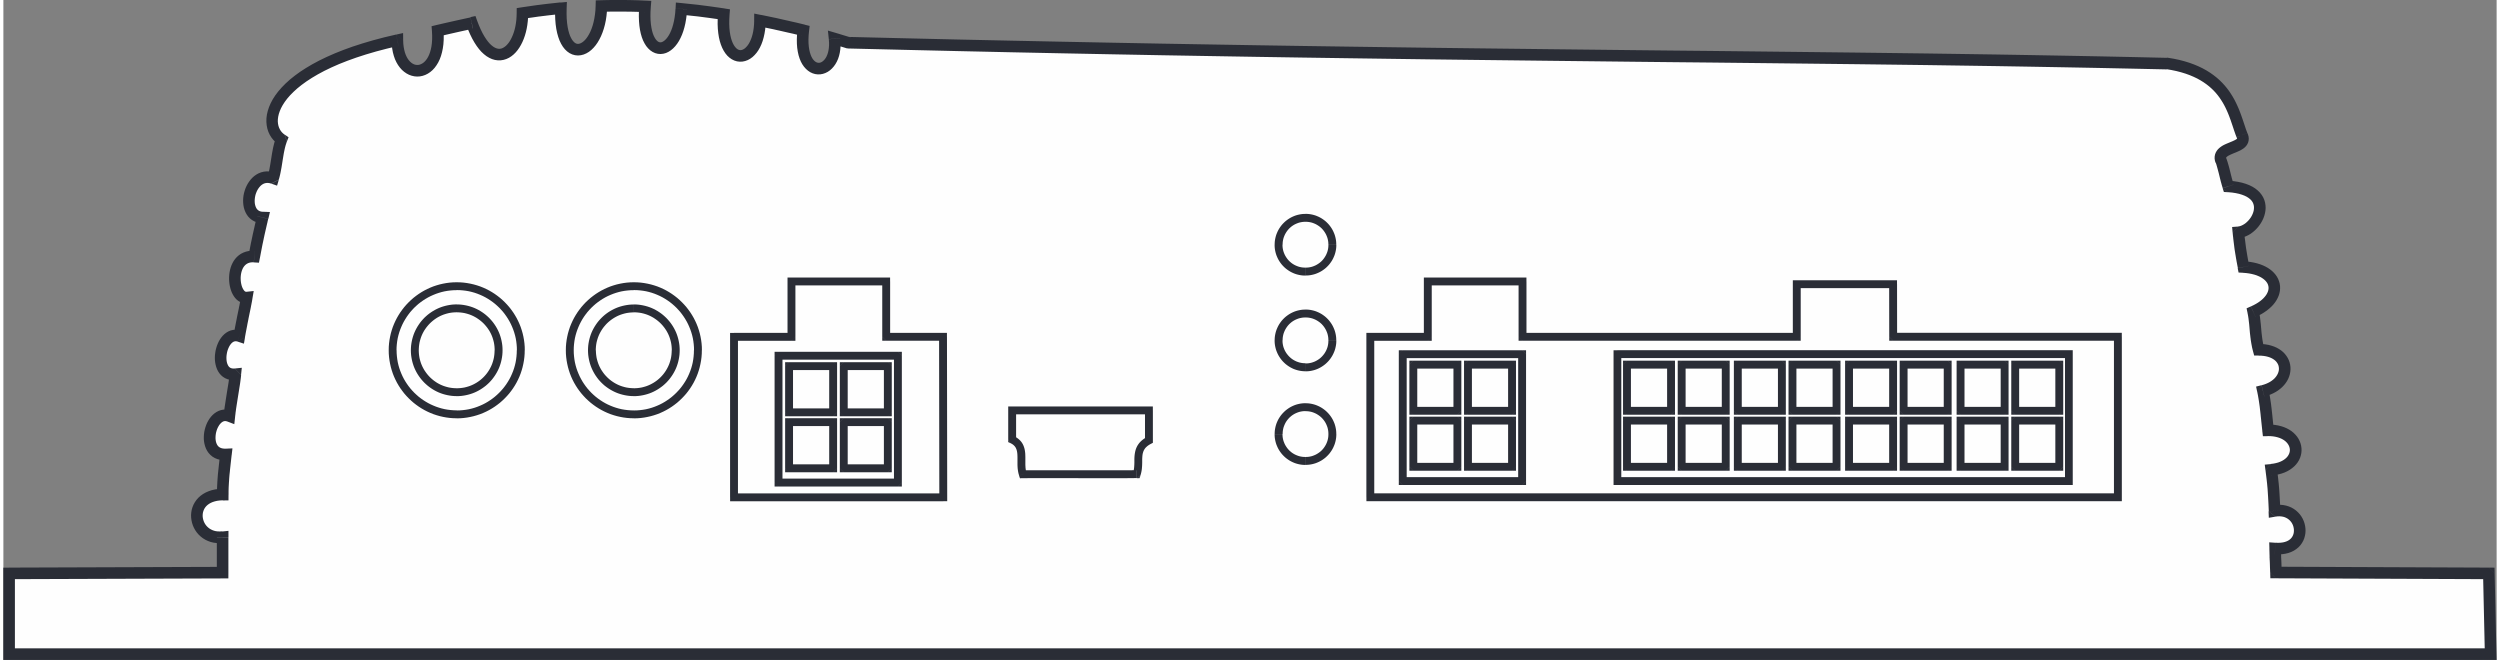
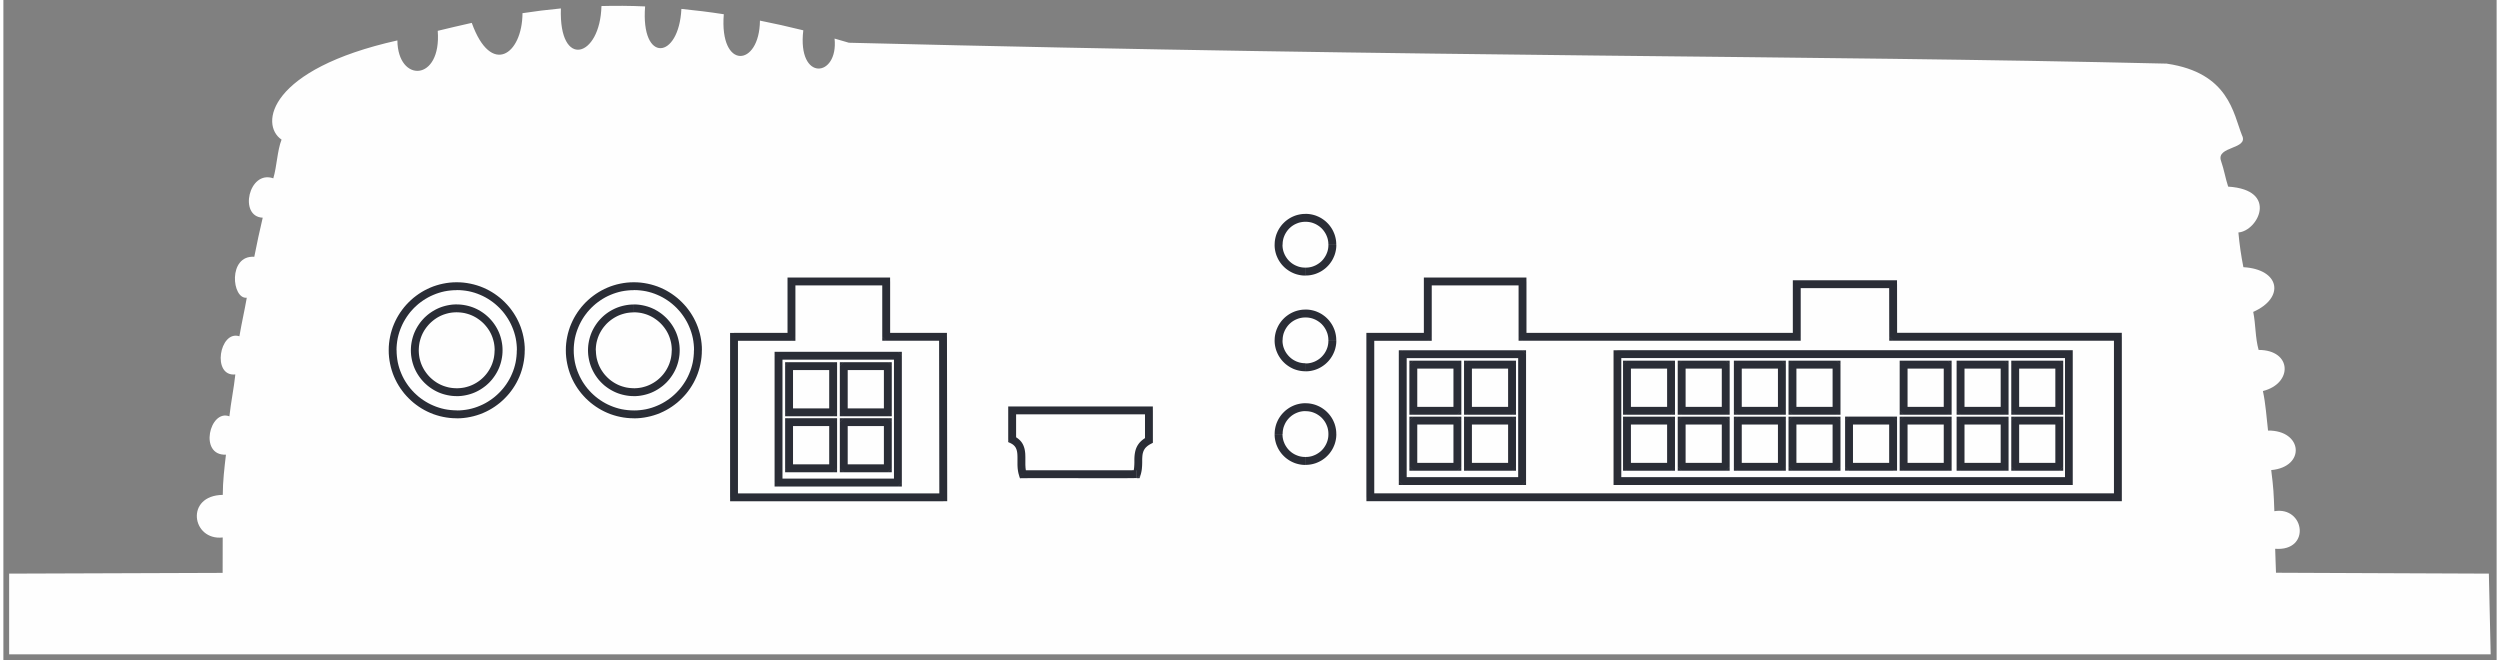
<svg xmlns="http://www.w3.org/2000/svg" xml:space="preserve" width="0.731in" height="0.193in" version="1.1" style="shape-rendering:geometricPrecision; text-rendering:geometricPrecision; image-rendering:optimizeQuality; fill-rule:evenodd; clip-rule:evenodd" viewBox="0 0 730.38 193.36">
  <rect x="0" y="0" width="730.38" height="193.36" fill="#808080" stroke="none" />
  <defs>
    <style type="text/css">
   
    .fil0 {fill:#FEFEFE}
    .fil1 {fill:#2A2D36;fill-rule:nonzero}
   
  </style>
  </defs>
  <g id="Layer_x0020_1">
    <g id="_2094095726880">
      <g>
        <path class="fil0" d="M633.79 18.64c-107.01,-2.53 -210.79,-1.76 -386.1,-6.12 -1.41,-0.42 -2.82,-0.82 -4.2,-1.22 1.19,11.42 -10.98,12.8 -9.16,-2.42 -4.38,-1.08 -8.61,-2.03 -12.7,-2.84 -0.13,13.65 -11.93,14.58 -10.59,-1.87 -4.31,-0.66 -8.43,-1.17 -12.42,-1.56 -0.73,14.88 -11.97,16.03 -10.63,-0.73 -4.45,-0.2 -8.7,-0.22 -12.79,-0.11 -0.37,15.15 -12.52,18.61 -11.88,0.7 -3.92,0.37 -7.66,0.84 -11.25,1.39 -0.06,12.13 -9.2,18.61 -14.86,2.84 -3.46,0.77 -6.78,1.56 -9.97,2.33 1.15,14.95 -11.71,15.3 -11.82,2.81 -37.75,8.44 -40.42,24.66 -33.93,29.06 -1.28,3.28 -1.35,7.77 -2.42,11.34 -7.2,-2.54 -10.21,11.25 -3.1,11.53 -0.88,3.72 -1.7,7.53 -2.47,11.45 -7.77,-0.5 -6.6,12.48 -2.2,12 -0.68,3.92 -1.43,7.03 -2.16,11.29 -5.83,-1.91 -8.15,11.88 -1.19,11.18 -0.44,4.14 -1.25,7.82 -1.74,12.27 -5.79,-2.2 -9.03,11.58 -1.01,11.23 -0.46,3.89 -0.92,7.82 -0.93,11.78 -11.14,0.17 -9.07,13.47 -0.02,12.48 0,3.42 0,6.89 -0.02,10.37l-62.54 0.22 0 23.64 726.95 0 -0.53 -23.64 -62.36 -0.26c-0.19,-6.56 -0.13,-2.51 -0.24,-7.02 10.54,0.81 8.69,-12.51 -0.24,-11.01 -0.2,-5.35 -0.22,-6.49 -0.92,-12.04 10.19,-0.94 9.25,-11.69 -0.93,-11.58 -0.48,-4.05 -0.66,-7.62 -1.5,-11.58 8.81,-2.2 8.57,-12.04 -1.26,-12.04 -1.03,-3.74 -0.81,-7.31 -1.58,-11.14 9.38,-4.16 7.83,-12.49 -2.88,-13.1 -0.66,-3.3 -1.15,-6.69 -1.46,-10.17 5.79,-0.46 11.82,-12.5 -3,-13.43 -0.84,-2.55 -1.16,-4.86 -2.09,-7.53 -1.54,-4.4 8.23,-3.33 6.14,-7.51 -2.55,-6.38 -3.81,-18.3 -22,-20.98z" />
-         <path id="1" class="fil1" d="M247.2 14.14l0.97 -3.25 -0.44 -0.07 16.23 0.39 15.82 0.37 15.43 0.33 15.05 0.31 14.69 0.29 14.34 0.27 14 0.24 13.68 0.23 13.37 0.21 13.07 0.19 12.79 0.18 12.52 0.17 12.26 0.15 12.03 0.14 11.8 0.14 11.58 0.13 11.38 0.13 11.19 0.12 11.03 0.11 10.86 0.12 10.72 0.12 10.59 0.12 10.47 0.12 10.37 0.13 10.28 0.13 10.2 0.15 10.14 0.15 10.08 0.17 10.05 0.18 10.03 0.19 10.02 0.21 10.03 0.23 -0.08 3.39 -10.02 -0.22 -10.02 -0.21 -10.03 -0.19 -10.05 -0.18 -10.08 -0.17 -10.13 -0.15 -10.2 -0.15 -10.28 -0.13 -10.36 -0.13 -10.47 -0.12 -10.59 -0.12 -10.72 -0.12 -10.86 -0.12 -11.02 -0.11 -11.2 -0.12 -11.38 -0.13 -11.58 -0.13 -11.8 -0.14 -12.03 -0.14 -12.27 -0.15 -12.52 -0.17 -12.79 -0.18 -13.08 -0.19 -13.37 -0.21 -13.68 -0.23 -14.01 -0.24 -14.34 -0.27 -14.69 -0.29 -15.05 -0.31 -15.43 -0.34 -15.82 -0.37 -16.23 -0.39 -0.44 -0.07zm0.44 0.07l-0.24 -0 -0.2 -0.06 0.44 0.07zm-2.47 -3.09l-3.37 0.35 2.16 -1.8 0.12 0.04 0.14 0.04 0.13 0.04 0.12 0.03 0.13 0.04 0.13 0.04 0.15 0.05 0.11 0.03 0.12 0.04 0.13 0.04 0.14 0.04 0.15 0.05 0.1 0.03 0.13 0.04 0.16 0.05 0.1 0.03 0.13 0.04 0.15 0.04 0.11 0.04 0.14 0.04 0.15 0.04 0.13 0.04 0.14 0.04 0.11 0.04 0.13 0.04 0.15 0.04 0.13 0.04 0.13 0.04 0.13 0.04 0.14 0.04 0.13 0.04 0.13 0.04 -0.97 3.25 -0.13 -0.04 -0.13 -0.04 -0.13 -0.04 -0.14 -0.04 -0.13 -0.04 -0.13 -0.04 -0.11 -0.04 -0.13 -0.04 -0.15 -0.04 -0.13 -0.04 -0.14 -0.04 -0.11 -0.04 -0.12 -0.04 -0.16 -0.04 -0.11 -0.04 -0.13 -0.04 -0.16 -0.05 -0.1 -0.03 -0.13 -0.04 -0.16 -0.05 -0.11 -0.03 -0.12 -0.04 -0.13 -0.04 -0.14 -0.04 -0.15 -0.05 -0.11 -0.03 -0.13 -0.04 -0.13 -0.04 -0.14 -0.04 -0.13 -0.04 -0.12 -0.03 -0.14 -0.04 2.16 -1.8zm-3.37 0.35l-0.26 -2.51 2.42 0.71 -2.16 1.8zm-7.88 -0.95l0.81 -3.29 1.28 1.85 -0.12 1.3 -0.05 1.19 0.02 1.09 0.08 0.98 0.13 0.88 0.18 0.78 0.21 0.68 0.24 0.59 0.26 0.49 0.27 0.39 0.28 0.31 0.27 0.24 0.26 0.17 0.25 0.12 0.24 0.07 0.24 0.03 0.24 -0 0.24 -0.04 0.26 -0.09 0.27 -0.14 0.27 -0.19 0.28 -0.25 0.28 -0.31 0.27 -0.38 0.25 -0.44 0.22 -0.51 0.2 -0.59 0.15 -0.65 0.11 -0.72 0.06 -0.8 0 -0.85 -0.07 -0.93 3.37 -0.35 0.08 1.15 0 1.11 -0.08 1.05 -0.15 0.99 -0.22 0.93 -0.29 0.87 -0.36 0.81 -0.42 0.74 -0.48 0.67 -0.53 0.6 -0.59 0.53 -0.64 0.44 -0.68 0.34 -0.72 0.25 -0.76 0.14 -0.76 0.02 -0.75 -0.09 -0.75 -0.22 -0.71 -0.33 -0.66 -0.44 -0.61 -0.54 -0.56 -0.63 -0.5 -0.72 -0.43 -0.8 -0.36 -0.88 -0.3 -0.96 -0.23 -1.04 -0.17 -1.12 -0.09 -1.2 -0.02 -1.29 0.06 -1.38 0.14 -1.46 1.28 1.85zm0.81 -3.29l1.46 0.36 -0.18 1.49 -1.28 -1.85zm-11.41 -1.18l-3.39 -0.03 2.02 -1.65 0.39 0.07 0.39 0.08 0.39 0.08 0.39 0.08 0.39 0.08 0.39 0.08 0.4 0.09 0.39 0.08 0.39 0.08 0.39 0.08 0.4 0.08 0.4 0.09 0.39 0.09 0.39 0.09 0.41 0.09 0.39 0.09 0.4 0.09 0.4 0.09 0.41 0.09 0.4 0.09 0.4 0.09 0.41 0.1 0.4 0.09 0.41 0.09 0.4 0.09 0.41 0.09 0.41 0.1 0.41 0.1 0.41 0.1 0.41 0.1 0.42 0.1 0.41 0.1 -0.81 3.29 -0.41 -0.1 -0.4 -0.09 -0.41 -0.1 -0.41 -0.1 -0.41 -0.1 -0.4 -0.1 -0.4 -0.09 -0.4 -0.09 -0.41 -0.09 -0.41 -0.09 -0.39 -0.09 -0.4 -0.09 -0.4 -0.09 -0.39 -0.09 -0.39 -0.09 -0.4 -0.09 -0.39 -0.09 -0.39 -0.08 -0.4 -0.09 -0.39 -0.09 -0.39 -0.09 -0.39 -0.08 -0.39 -0.08 -0.39 -0.08 -0.39 -0.08 -0.38 -0.08 -0.39 -0.08 -0.39 -0.08 -0.39 -0.08 -0.39 -0.08 -0.38 -0.08 -0.38 -0.07 2.02 -1.65zm-3.39 -0.03l0.02 -2.04 2 0.4 -2.02 1.65zm-9.15 -0.18l0.51 -3.35 1.43 1.81 -0.08 1.41 -0.01 1.31 0.05 1.2 0.11 1.09 0.16 0.98 0.2 0.87 0.24 0.77 0.27 0.67 0.29 0.56 0.3 0.46 0.3 0.36 0.29 0.28 0.28 0.19 0.27 0.13 0.24 0.07 0.24 0.03 0.25 -0.01 0.26 -0.06 0.28 -0.11 0.31 -0.17 0.32 -0.24 0.33 -0.32 0.35 -0.4 0.34 -0.48 0.32 -0.57 0.3 -0.65 0.28 -0.74 0.24 -0.82 0.2 -0.91 0.15 -0.99 0.1 -1.06 0.04 -1.15 3.39 0.03 -0.05 1.33 -0.12 1.27 -0.19 1.19 -0.25 1.12 -0.3 1.05 -0.36 0.98 -0.42 0.91 -0.47 0.83 -0.52 0.74 -0.57 0.66 -0.62 0.59 -0.68 0.5 -0.71 0.39 -0.76 0.28 -0.8 0.17 -0.81 0.03 -0.8 -0.1 -0.78 -0.24 -0.73 -0.36 -0.69 -0.48 -0.63 -0.58 -0.56 -0.68 -0.5 -0.77 -0.44 -0.85 -0.38 -0.94 -0.32 -1.02 -0.26 -1.12 -0.19 -1.2 -0.13 -1.29 -0.06 -1.38 0.02 -1.47 0.09 -1.57 1.43 1.81zm0.51 -3.35l1.56 0.24 -0.13 1.57 -1.43 -1.81zm-10.99 0.2l-3.39 -0.17 1.85 -1.61 0.38 0.04 0.38 0.04 0.37 0.04 0.39 0.04 0.39 0.04 0.38 0.04 0.38 0.04 0.39 0.04 0.38 0.04 0.38 0.04 0.38 0.04 0.39 0.04 0.39 0.05 0.38 0.05 0.39 0.05 0.39 0.05 0.39 0.05 0.39 0.05 0.4 0.05 0.39 0.05 0.4 0.05 0.4 0.06 0.39 0.05 0.4 0.06 0.41 0.06 0.39 0.05 0.41 0.06 0.41 0.06 0.4 0.06 0.4 0.06 0.41 0.06 0.41 0.06 -0.51 3.35 -0.4 -0.06 -0.4 -0.06 -0.4 -0.06 -0.4 -0.06 -0.39 -0.06 -0.39 -0.05 -0.4 -0.06 -0.39 -0.06 -0.39 -0.05 -0.41 -0.06 -0.38 -0.05 -0.39 -0.05 -0.39 -0.05 -0.38 -0.05 -0.39 -0.05 -0.39 -0.05 -0.38 -0.05 -0.39 -0.05 -0.39 -0.05 -0.37 -0.04 -0.38 -0.04 -0.39 -0.04 -0.38 -0.04 -0.38 -0.04 -0.37 -0.04 -0.38 -0.04 -0.38 -0.04 -0.37 -0.04 -0.37 -0.04 -0.37 -0.04 -0.38 -0.04 -0.37 -0.03 1.85 -1.61zm-3.39 -0.17l0.09 -1.78 1.77 0.17 -1.85 1.61zm-9.01 1.04l0.15 -3.39 1.61 1.83 -0.09 1.45 -0.02 1.33 0.04 1.23 0.1 1.12 0.15 1 0.19 0.89 0.22 0.78 0.26 0.66 0.28 0.56 0.28 0.45 0.28 0.34 0.26 0.25 0.24 0.17 0.22 0.1 0.2 0.05 0.2 0.02 0.22 -0.02 0.25 -0.07 0.28 -0.13 0.32 -0.21 0.35 -0.29 0.35 -0.37 0.37 -0.48 0.36 -0.56 0.35 -0.65 0.33 -0.75 0.3 -0.83 0.27 -0.93 0.24 -1.02 0.19 -1.1 0.15 -1.19 0.09 -1.27 3.39 0.17 -0.1 1.44 -0.17 1.36 -0.22 1.28 -0.28 1.2 -0.33 1.12 -0.38 1.05 -0.43 0.96 -0.47 0.89 -0.52 0.8 -0.56 0.72 -0.61 0.64 -0.65 0.55 -0.69 0.45 -0.74 0.35 -0.78 0.22 -0.81 0.09 -0.82 -0.06 -0.8 -0.21 -0.75 -0.35 -0.69 -0.47 -0.62 -0.58 -0.56 -0.68 -0.48 -0.77 -0.43 -0.85 -0.36 -0.94 -0.3 -1.03 -0.24 -1.12 -0.18 -1.21 -0.11 -1.3 -0.05 -1.4 0.02 -1.49 0.09 -1.59 1.61 1.83zm0.15 -3.39l1.75 0.08 -0.14 1.75 -1.61 -1.83zm-11.17 1.62l-3.39 -0.08 1.65 -1.65 0.39 -0.01 0.39 -0.01 0.39 -0.01 0.39 -0.01 0.4 -0.01 0.39 -0 0.39 -0.01 0.4 -0 0.4 -0 0.39 0 0.39 -0 0.4 0 0.39 0 0.41 0 0.4 0 0.4 0 0.41 0 0.41 0 0.4 0.01 0.41 0 0.41 0.01 0.41 0.01 0.41 0.01 0.41 0.01 0.42 0.01 0.41 0.01 0.42 0.01 0.42 0.02 0.41 0.02 0.42 0.02 0.42 0.02 0.42 0.02 -0.15 3.39 -0.41 -0.02 -0.41 -0.02 -0.42 -0.02 -0.41 -0.02 -0.4 -0.02 -0.41 -0.01 -0.41 -0.01 -0.4 -0.01 -0.41 -0.01 -0.41 -0.01 -0.4 -0 -0.39 -0.01 -0.41 -0 -0.4 -0.01 -0.39 -0 -0.39 -0 -0.4 0 -0.4 -0 -0.39 0 -0.39 0 -0.39 0 -0.39 0 -0.39 0 -0.38 0 -0.39 0 -0.39 0.01 -0.39 0 -0.38 0.01 -0.39 0.01 -0.39 0.01 -0.38 0 -0.38 0.01 1.65 -1.65zm-3.39 -0.08l0.04 -1.61 1.61 -0.04 -1.65 1.65zm-10.03 2.42l-0.31 -3.38 1.85 1.75 -0.02 1.55 0.04 1.41 0.11 1.28 0.16 1.15 0.21 1.02 0.25 0.9 0.28 0.76 0.31 0.64 0.31 0.52 0.32 0.4 0.3 0.3 0.28 0.2 0.26 0.13 0.25 0.07 0.25 0.02 0.27 -0.02 0.31 -0.08 0.33 -0.14 0.37 -0.22 0.39 -0.3 0.41 -0.39 0.41 -0.49 0.4 -0.57 0.39 -0.67 0.38 -0.75 0.34 -0.83 0.31 -0.92 0.27 -1 0.23 -1.08 0.18 -1.16 0.13 -1.22 0.06 -1.3 3.39 0.08 -0.07 1.47 -0.14 1.41 -0.2 1.33 -0.27 1.27 -0.33 1.19 -0.38 1.11 -0.43 1.04 -0.48 0.96 -0.52 0.89 -0.57 0.81 -0.61 0.72 -0.65 0.64 -0.7 0.55 -0.74 0.44 -0.79 0.34 -0.82 0.21 -0.85 0.08 -0.86 -0.08 -0.83 -0.23 -0.79 -0.38 -0.73 -0.52 -0.65 -0.63 -0.58 -0.74 -0.51 -0.84 -0.45 -0.94 -0.38 -1.04 -0.32 -1.14 -0.26 -1.24 -0.19 -1.35 -0.12 -1.46 -0.05 -1.57 0.03 -1.69 1.85 1.75zm-0.31 -3.38l1.92 -0.18 -0.07 1.93 -1.85 -1.75zm-9.4 3.09l-3.39 -0.02 1.44 -1.67 0.34 -0.05 0.34 -0.05 0.34 -0.05 0.35 -0.05 0.34 -0.05 0.35 -0.05 0.35 -0.05 0.34 -0.05 0.35 -0.05 0.34 -0.05 0.35 -0.05 0.35 -0.05 0.36 -0.05 0.35 -0.04 0.34 -0.04 0.35 -0.05 0.36 -0.04 0.36 -0.05 0.35 -0.04 0.35 -0.04 0.37 -0.05 0.37 -0.04 0.36 -0.04 0.36 -0.04 0.36 -0.04 0.37 -0.04 0.36 -0.04 0.37 -0.04 0.37 -0.04 0.37 -0.04 0.37 -0.04 0.37 -0.04 0.31 3.38 -0.36 0.04 -0.37 0.04 -0.36 0.04 -0.35 0.03 -0.37 0.04 -0.36 0.04 -0.35 0.04 -0.36 0.04 -0.36 0.04 -0.36 0.04 -0.34 0.04 -0.35 0.04 -0.36 0.05 -0.35 0.04 -0.34 0.04 -0.35 0.04 -0.35 0.05 -0.36 0.04 -0.34 0.04 -0.34 0.05 -0.35 0.05 -0.34 0.05 -0.34 0.05 -0.35 0.05 -0.34 0.05 -0.33 0.04 -0.34 0.05 -0.34 0.05 -0.33 0.05 -0.34 0.05 -0.33 0.05 -0.34 0.05 1.44 -1.67zm-3.39 -0.02l0.01 -1.45 1.43 -0.22 -1.44 1.67zm-12.8 4.5l-0.73 -3.31 1.96 1.08 0.52 1.35 0.53 1.21 0.54 1.09 0.54 0.95 0.54 0.83 0.53 0.71 0.52 0.59 0.51 0.48 0.48 0.37 0.45 0.27 0.42 0.19 0.38 0.11 0.35 0.05 0.34 -0 0.35 -0.05 0.33 -0.11 0.35 -0.17 0.36 -0.23 0.38 -0.3 0.37 -0.37 0.37 -0.44 0.36 -0.51 0.34 -0.58 0.32 -0.65 0.3 -0.7 0.27 -0.76 0.24 -0.81 0.2 -0.87 0.16 -0.92 0.12 -0.96 0.07 -1 0.03 -1.04 3.39 0.02 -0.04 1.2 -0.09 1.17 -0.14 1.13 -0.19 1.09 -0.24 1.04 -0.29 1 -0.34 0.95 -0.38 0.9 -0.43 0.85 -0.47 0.79 -0.52 0.74 -0.56 0.67 -0.61 0.6 -0.65 0.52 -0.71 0.45 -0.76 0.35 -0.8 0.25 -0.83 0.13 -0.85 0.01 -0.86 -0.12 -0.85 -0.25 -0.81 -0.37 -0.8 -0.48 -0.76 -0.59 -0.74 -0.69 -0.71 -0.81 -0.68 -0.91 -0.66 -1.02 -0.64 -1.13 -0.61 -1.24 -0.59 -1.36 -0.56 -1.48 1.96 1.08zm-0.73 -3.31l1.46 -0.32 0.5 1.41 -1.96 -1.08zm-7.91 3.85l-3.38 0.26 1.29 -1.78 0.3 -0.07 0.3 -0.07 0.31 -0.07 0.3 -0.07 0.3 -0.07 0.3 -0.07 0.3 -0.07 0.31 -0.07 0.31 -0.07 0.3 -0.07 0.31 -0.07 0.31 -0.07 0.31 -0.07 0.31 -0.07 0.3 -0.07 0.32 -0.07 0.31 -0.07 0.31 -0.07 0.31 -0.07 0.31 -0.07 0.32 -0.07 0.32 -0.07 0.31 -0.07 0.32 -0.07 0.32 -0.07 0.32 -0.07 0.32 -0.07 0.32 -0.07 0.33 -0.07 0.32 -0.07 0.33 -0.07 0.33 -0.07 0.73 3.31 -0.32 0.07 -0.33 0.07 -0.33 0.07 -0.31 0.07 -0.32 0.07 -0.31 0.07 -0.32 0.07 -0.32 0.07 -0.32 0.07 -0.31 0.07 -0.32 0.07 -0.31 0.07 -0.31 0.07 -0.31 0.07 -0.31 0.07 -0.31 0.07 -0.3 0.07 -0.31 0.07 -0.31 0.07 -0.31 0.07 -0.31 0.07 -0.3 0.07 -0.3 0.07 -0.31 0.07 -0.3 0.07 -0.3 0.07 -0.3 0.07 -0.3 0.07 -0.31 0.07 -0.29 0.07 -0.3 0.07 -0.3 0.07 1.29 -1.78zm-3.38 0.26l-0.11 -1.44 1.4 -0.34 -1.29 1.78zm-9.76 4.33l-0.74 -3.31 2.07 1.64 0.04 1.02 0.11 0.94 0.16 0.86 0.2 0.78 0.25 0.69 0.28 0.61 0.31 0.54 0.33 0.45 0.34 0.38 0.35 0.31 0.35 0.25 0.36 0.19 0.35 0.13 0.35 0.07 0.34 0.03 0.35 -0.02 0.35 -0.07 0.35 -0.13 0.37 -0.18 0.36 -0.24 0.36 -0.31 0.35 -0.38 0.35 -0.46 0.33 -0.55 0.3 -0.63 0.27 -0.72 0.23 -0.81 0.19 -0.9 0.13 -0.99 0.07 -1.08 0.01 -1.17 -0.06 -1.27 3.38 -0.26 0.07 1.45 -0.01 1.38 -0.09 1.3 -0.17 1.22 -0.24 1.14 -0.3 1.06 -0.37 0.99 -0.44 0.91 -0.5 0.82 -0.55 0.75 -0.61 0.66 -0.67 0.57 -0.71 0.47 -0.74 0.37 -0.78 0.27 -0.8 0.16 -0.81 0.05 -0.81 -0.07 -0.8 -0.18 -0.77 -0.28 -0.74 -0.39 -0.69 -0.48 -0.65 -0.57 -0.59 -0.66 -0.54 -0.74 -0.47 -0.81 -0.42 -0.89 -0.34 -0.97 -0.28 -1.04 -0.2 -1.1 -0.13 -1.18 -0.06 -1.24 2.07 1.64zm-0.74 -3.31l2.05 -0.46 0.02 2.09 -2.07 -1.64zm-31.99 31.33l-3.16 -1.24 0.63 2.02 -0.74 -0.57 -0.67 -0.65 -0.59 -0.74 -0.5 -0.81 -0.4 -0.87 -0.3 -0.93 -0.19 -0.98 -0.09 -1.02 0.02 -1.05 0.14 -1.08 0.26 -1.1 0.37 -1.12 0.49 -1.13 0.61 -1.14 0.74 -1.15 0.87 -1.15 1 -1.15 1.13 -1.15 1.27 -1.15 1.41 -1.13 1.55 -1.13 1.71 -1.11 1.86 -1.1 2.03 -1.09 2.19 -1.06 2.36 -1.04 2.53 -1.01 2.71 -0.98 2.9 -0.94 3.08 -0.91 3.28 -0.87 3.48 -0.82 0.74 3.31 -3.4 0.81 -3.19 0.84 -3 0.88 -2.8 0.91 -2.61 0.94 -2.43 0.96 -2.25 0.99 -2.07 1 -1.9 1.02 -1.74 1.03 -1.58 1.03 -1.42 1.03 -1.27 1.02 -1.12 1.02 -0.99 1 -0.85 0.98 -0.72 0.96 -0.6 0.93 -0.49 0.91 -0.37 0.86 -0.28 0.83 -0.18 0.78 -0.1 0.74 -0.02 0.68 0.06 0.65 0.12 0.6 0.18 0.55 0.24 0.51 0.28 0.46 0.33 0.41 0.38 0.37 0.42 0.32 0.63 2.02zm-0.63 -2.02l1.12 0.76 -0.49 1.26 -0.63 -2.02zm-3.93 14.34l1.13 -3.2 -2.19 1.11 0.09 -0.31 0.08 -0.31 0.08 -0.33 0.07 -0.32 0.07 -0.33 0.07 -0.35 0.07 -0.34 0.06 -0.35 0.07 -0.36 0.06 -0.35 0.06 -0.36 0.06 -0.37 0.06 -0.37 0.06 -0.37 0.06 -0.36 0.06 -0.37 0.06 -0.39 0.06 -0.37 0.06 -0.37 0.07 -0.39 0.07 -0.37 0.07 -0.37 0.07 -0.38 0.08 -0.38 0.09 -0.37 0.09 -0.37 0.09 -0.37 0.1 -0.37 0.11 -0.37 0.11 -0.35 0.12 -0.36 0.14 -0.36 3.16 1.24 -0.1 0.26 -0.09 0.28 -0.1 0.3 -0.09 0.29 -0.08 0.3 -0.08 0.31 -0.08 0.32 -0.07 0.33 -0.07 0.33 -0.07 0.34 -0.07 0.35 -0.06 0.35 -0.06 0.34 -0.06 0.37 -0.06 0.37 -0.06 0.35 -0.06 0.37 -0.06 0.39 -0.06 0.37 -0.06 0.37 -0.06 0.37 -0.06 0.38 -0.07 0.39 -0.07 0.37 -0.07 0.38 -0.07 0.38 -0.08 0.37 -0.08 0.38 -0.09 0.38 -0.09 0.37 -0.1 0.37 -0.11 0.37 -2.19 1.11zm2.19 -1.11l-0.51 1.71 -1.68 -0.59 2.19 -1.11zm-3.07 11.43l-3.3 -0.78 1.59 2.08 -0.85 -0.08 -0.81 -0.19 -0.74 -0.3 -0.68 -0.39 -0.61 -0.48 -0.52 -0.55 -0.43 -0.61 -0.35 -0.65 -0.27 -0.67 -0.2 -0.68 -0.13 -0.71 -0.07 -0.72 -0.02 -0.72 0.04 -0.72 0.09 -0.72 0.15 -0.71 0.2 -0.7 0.24 -0.69 0.3 -0.67 0.35 -0.65 0.4 -0.61 0.44 -0.58 0.5 -0.54 0.56 -0.5 0.61 -0.43 0.67 -0.37 0.74 -0.29 0.78 -0.19 0.8 -0.09 0.83 0.02 0.85 0.13 0.85 0.25 -1.13 3.2 -0.47 -0.14 -0.42 -0.06 -0.39 -0.01 -0.36 0.04 -0.33 0.08 -0.31 0.12 -0.31 0.17 -0.31 0.22 -0.29 0.26 -0.28 0.31 -0.27 0.35 -0.25 0.39 -0.22 0.41 -0.19 0.44 -0.17 0.46 -0.13 0.48 -0.09 0.48 -0.06 0.48 -0.03 0.47 0.01 0.46 0.04 0.43 0.08 0.4 0.11 0.38 0.13 0.33 0.15 0.28 0.17 0.24 0.2 0.21 0.21 0.17 0.26 0.15 0.3 0.12 0.34 0.08 0.43 0.04 1.59 2.08zm-1.59 -2.08l2.06 0.08 -0.47 2 -1.59 -2.08zm-2.64 14.84l0.21 -3.39 -1.77 1.37 0.07 -0.37 0.07 -0.37 0.07 -0.37 0.07 -0.37 0.07 -0.37 0.07 -0.37 0.07 -0.37 0.07 -0.36 0.07 -0.36 0.07 -0.36 0.08 -0.37 0.08 -0.36 0.07 -0.35 0.08 -0.37 0.08 -0.36 0.07 -0.36 0.08 -0.37 0.08 -0.36 0.08 -0.35 0.08 -0.36 0.08 -0.35 0.08 -0.35 0.08 -0.35 0.08 -0.37 0.08 -0.35 0.08 -0.35 0.08 -0.36 0.09 -0.35 0.08 -0.35 0.08 -0.35 0.08 -0.35 0.08 -0.35 3.3 0.78 -0.08 0.35 -0.08 0.34 -0.07 0.35 -0.09 0.36 -0.08 0.35 -0.08 0.34 -0.08 0.36 -0.08 0.35 -0.08 0.34 -0.08 0.35 -0.08 0.35 -0.08 0.35 -0.08 0.36 -0.08 0.35 -0.07 0.35 -0.08 0.35 -0.07 0.36 -0.08 0.36 -0.07 0.35 -0.08 0.37 -0.08 0.36 -0.07 0.35 -0.07 0.36 -0.07 0.36 -0.07 0.36 -0.07 0.37 -0.07 0.35 -0.07 0.37 -0.07 0.37 -0.07 0.37 -0.07 0.37 -0.07 0.36 -1.77 1.37zm1.77 -1.37l-0.29 1.46 -1.48 -0.09 1.77 -1.37zm-2.2 11.96l-3.34 -0.57 1.85 1.97 -0.72 0.01 -0.69 -0.13 -0.64 -0.24 -0.59 -0.34 -0.51 -0.42 -0.44 -0.47 -0.37 -0.51 -0.32 -0.54 -0.28 -0.57 -0.23 -0.6 -0.19 -0.63 -0.15 -0.64 -0.11 -0.65 -0.07 -0.67 -0.04 -0.68 0.01 -0.68 0.05 -0.7 0.09 -0.69 0.14 -0.68 0.19 -0.68 0.24 -0.67 0.3 -0.64 0.35 -0.62 0.43 -0.59 0.49 -0.55 0.56 -0.49 0.63 -0.44 0.7 -0.35 0.76 -0.28 0.8 -0.18 0.85 -0.09 0.88 0.01 -0.21 3.39 -0.52 -0.01 -0.46 0.05 -0.39 0.09 -0.35 0.13 -0.3 0.16 -0.28 0.19 -0.26 0.23 -0.24 0.26 -0.22 0.3 -0.2 0.34 -0.17 0.38 -0.15 0.41 -0.12 0.43 -0.1 0.46 -0.06 0.47 -0.04 0.48 0 0.48 0.02 0.48 0.05 0.47 0.08 0.46 0.1 0.43 0.12 0.39 0.14 0.36 0.16 0.32 0.16 0.27 0.16 0.22 0.15 0.16 0.12 0.1 0.1 0.06 0.08 0.03 0.07 0.02 0.08 -0 1.85 1.97zm-1.85 -1.97l2.23 -0.24 -0.38 2.21 -1.85 -1.97zm-2.51 14.58l1.05 -3.22 -2.2 1.32 0.07 -0.4 0.07 -0.39 0.07 -0.39 0.07 -0.38 0.07 -0.38 0.07 -0.38 0.07 -0.35 0.07 -0.37 0.07 -0.36 0.07 -0.35 0.07 -0.35 0.07 -0.35 0.07 -0.35 0.06 -0.33 0.07 -0.35 0.07 -0.34 0.07 -0.33 0.07 -0.34 0.07 -0.34 0.07 -0.33 0.07 -0.33 0.07 -0.34 0.06 -0.33 0.07 -0.34 0.07 -0.33 0.06 -0.34 0.07 -0.35 0.07 -0.34 0.06 -0.35 0.07 -0.36 0.06 -0.35 0.06 -0.36 3.34 0.57 -0.06 0.37 -0.06 0.37 -0.07 0.36 -0.07 0.36 -0.07 0.36 -0.07 0.34 -0.06 0.34 -0.07 0.35 -0.07 0.34 -0.07 0.34 -0.07 0.34 -0.07 0.33 -0.07 0.34 -0.07 0.34 -0.07 0.33 -0.07 0.35 -0.07 0.34 -0.06 0.33 -0.07 0.35 -0.07 0.34 -0.07 0.35 -0.07 0.35 -0.06 0.35 -0.07 0.35 -0.07 0.36 -0.07 0.37 -0.07 0.35 -0.07 0.37 -0.07 0.37 -0.07 0.38 -0.07 0.39 -0.07 0.39 -2.2 1.32zm2.2 -1.32l-0.33 1.93 -1.86 -0.61 2.2 -1.32zm-1.17 11.07l-3.37 -0.36 1.85 1.87 -0.84 0.03 -0.81 -0.07 -0.77 -0.19 -0.71 -0.3 -0.65 -0.4 -0.56 -0.48 -0.48 -0.55 -0.39 -0.59 -0.31 -0.63 -0.24 -0.65 -0.18 -0.67 -0.13 -0.68 -0.07 -0.69 -0.02 -0.69 0.03 -0.7 0.08 -0.69 0.11 -0.68 0.17 -0.68 0.2 -0.67 0.25 -0.64 0.29 -0.63 0.34 -0.6 0.39 -0.57 0.44 -0.54 0.5 -0.49 0.56 -0.43 0.61 -0.36 0.68 -0.28 0.73 -0.17 0.76 -0.06 0.78 0.07 0.78 0.19 -1.05 3.22 -0.3 -0.07 -0.25 -0.02 -0.22 0.02 -0.2 0.05 -0.21 0.08 -0.22 0.13 -0.22 0.17 -0.22 0.22 -0.23 0.28 -0.22 0.32 -0.2 0.36 -0.19 0.41 -0.17 0.43 -0.14 0.45 -0.11 0.46 -0.08 0.48 -0.06 0.48 -0.02 0.46 0.01 0.46 0.04 0.44 0.07 0.41 0.1 0.37 0.13 0.33 0.14 0.29 0.15 0.24 0.17 0.19 0.18 0.15 0.19 0.12 0.22 0.09 0.28 0.07 0.33 0.04 0.41 -0.02 1.85 1.87zm-1.85 -1.87l2.07 -0.21 -0.22 2.07 -1.85 -1.87zm-2.18 15.54l1.2 -3.17 -2.29 1.4 0.05 -0.43 0.05 -0.41 0.05 -0.42 0.06 -0.41 0.05 -0.4 0.06 -0.41 0.06 -0.4 0.06 -0.39 0.06 -0.39 0.06 -0.39 0.06 -0.39 0.06 -0.38 0.06 -0.38 0.06 -0.39 0.06 -0.38 0.06 -0.37 0.06 -0.38 0.06 -0.37 0.06 -0.37 0.06 -0.37 0.06 -0.36 0.06 -0.36 0.06 -0.37 0.06 -0.37 0.06 -0.36 0.05 -0.37 0.05 -0.37 0.05 -0.37 0.05 -0.37 0.04 -0.37 0.04 -0.38 0.04 -0.38 3.37 0.36 -0.04 0.39 -0.04 0.39 -0.05 0.39 -0.05 0.39 -0.05 0.39 -0.05 0.37 -0.06 0.39 -0.06 0.39 -0.06 0.37 -0.06 0.37 -0.06 0.38 -0.06 0.39 -0.06 0.37 -0.06 0.37 -0.06 0.37 -0.06 0.37 -0.06 0.38 -0.06 0.38 -0.06 0.37 -0.06 0.38 -0.06 0.38 -0.06 0.38 -0.06 0.37 -0.06 0.39 -0.06 0.39 -0.06 0.38 -0.05 0.39 -0.05 0.39 -0.06 0.4 -0.04 0.39 -0.05 0.41 -0.05 0.4 -2.29 1.4zm2.29 -1.4l-0.24 2.17 -2.04 -0.78 2.29 -1.4zm-1.01 11.24l-3.37 -0.39 1.76 1.89 -0.91 -0.01 -0.86 -0.11 -0.81 -0.22 -0.75 -0.31 -0.69 -0.41 -0.6 -0.5 -0.51 -0.55 -0.43 -0.62 -0.34 -0.65 -0.26 -0.68 -0.19 -0.7 -0.13 -0.69 -0.07 -0.72 -0 -0.72 0.04 -0.7 0.09 -0.7 0.15 -0.7 0.19 -0.68 0.23 -0.67 0.28 -0.65 0.33 -0.61 0.37 -0.59 0.43 -0.56 0.47 -0.51 0.53 -0.46 0.58 -0.4 0.65 -0.34 0.7 -0.24 0.74 -0.13 0.77 -0.02 0.79 0.11 0.77 0.23 -1.2 3.17 -0.3 -0.09 -0.25 -0.04 -0.23 0 -0.22 0.04 -0.22 0.07 -0.23 0.12 -0.24 0.17 -0.24 0.22 -0.25 0.27 -0.23 0.31 -0.22 0.36 -0.21 0.4 -0.18 0.41 -0.15 0.45 -0.13 0.46 -0.09 0.46 -0.06 0.47 -0.03 0.47 0 0.45 0.04 0.43 0.07 0.41 0.1 0.37 0.13 0.33 0.15 0.3 0.17 0.25 0.2 0.22 0.23 0.19 0.26 0.15 0.3 0.13 0.38 0.1 0.44 0.06 0.53 0.01 1.76 1.89zm-1.76 -1.89l1.99 -0.09 -0.23 1.98 -1.76 -1.89zm-0.83 15.17l-0.05 -3.39 -1.67 1.69 0 -0.38 0 -0.38 0.01 -0.39 0.01 -0.38 0.01 -0.37 0.01 -0.39 0.02 -0.38 0.02 -0.38 0.02 -0.38 0.02 -0.38 0.03 -0.38 0.02 -0.37 0.03 -0.39 0.03 -0.37 0.03 -0.37 0.03 -0.39 0.04 -0.37 0.04 -0.37 0.04 -0.37 0.04 -0.38 0.04 -0.37 0.04 -0.37 0.04 -0.38 0.04 -0.37 0.04 -0.36 0.04 -0.37 0.04 -0.38 0.04 -0.35 0.04 -0.37 0.04 -0.38 0.04 -0.36 0.04 -0.36 3.37 0.39 -0.04 0.37 -0.04 0.36 -0.04 0.35 -0.04 0.37 -0.04 0.38 -0.04 0.35 -0.04 0.36 -0.04 0.37 -0.04 0.37 -0.04 0.35 -0.04 0.37 -0.04 0.37 -0.03 0.36 -0.04 0.37 -0.04 0.37 -0.04 0.36 -0.03 0.35 -0.03 0.37 -0.03 0.37 -0.02 0.35 -0.02 0.37 -0.03 0.36 -0.02 0.36 -0.02 0.36 -0.02 0.36 -0.02 0.36 -0.01 0.35 -0.01 0.37 -0.01 0.36 -0 0.35 -0 0.37 -0 0.36 -1.67 1.69zm1.67 -1.69l-0.01 1.67 -1.67 0.02 1.67 -1.69zm-0.02 12.47l-3.39 0 1.88 1.68 -0.99 0.06 -0.95 -0.04 -0.92 -0.12 -0.87 -0.21 -0.82 -0.3 -0.76 -0.37 -0.71 -0.44 -0.65 -0.51 -0.58 -0.55 -0.52 -0.61 -0.45 -0.65 -0.38 -0.68 -0.31 -0.71 -0.24 -0.74 -0.17 -0.75 -0.1 -0.76 -0.03 -0.78 0.06 -0.78 0.13 -0.78 0.22 -0.75 0.3 -0.74 0.39 -0.71 0.47 -0.68 0.56 -0.64 0.63 -0.57 0.72 -0.52 0.79 -0.45 0.87 -0.38 0.93 -0.31 1.01 -0.23 1.07 -0.14 1.14 -0.06 0.05 3.39 -0.88 0.05 -0.79 0.1 -0.7 0.16 -0.63 0.2 -0.55 0.24 -0.48 0.27 -0.42 0.3 -0.36 0.32 -0.3 0.34 -0.25 0.36 -0.2 0.38 -0.16 0.4 -0.12 0.41 -0.07 0.42 -0.03 0.43 0.01 0.44 0.06 0.44 0.1 0.43 0.14 0.43 0.18 0.41 0.22 0.4 0.26 0.37 0.3 0.35 0.34 0.32 0.37 0.29 0.41 0.25 0.45 0.22 0.49 0.18 0.52 0.13 0.57 0.07 0.63 0.02 0.67 -0.04 1.88 1.68zm-1.88 -1.68l1.88 -0.2 0 1.89 -1.88 -1.68zm0.17 13.75l-0.01 -3.39 -1.69 1.69 0 -0.33 0 -0.33 0 -0.31 0 -0.34 0 -0.32 0 -0.31 0 -0.33 0 -0.34 0 -0.32 0 -0.31 0 -0.33 0 -0.32 0 -0.33 0 -0.32 0 -0.33 0 -0.33 0 -0.32 0 -0.31 0 -0.32 0 -0.32 0 -0.32 0 -0.33 0 -0.32 0 -0.32 0 -0.32 0 -0.32 0 -0.32 0 -0.32 0 -0.32 0 -0.32 0 -0.32 0 -0.32 3.39 0 0 0.32 0 0.32 0 0.32 0 0.32 0 0.32 0 0.32 0 0.32 0 0.32 0 0.32 0 0.32 0 0.33 0 0.32 0 0.32 0 0.32 0 0.34 -0 0.32 0 0.31 0 0.33 0 0.32 0 0.33 0 0.32 0 0.33 0 0.34 -0 0.32 0 0.31 0 0.33 0 0.34 -0 0.32 0 0.31 0 0.34 -0 0.33 0 0.32 -1.69 1.69zm1.69 -1.69l-0.01 1.68 -1.68 0 1.69 -1.69zm-64.24 -1.49l62.54 -0.22 0.01 3.39 -62.54 0.22 -1.7 -1.7 1.69 -1.7zm-1.69 1.7l0 -1.69 1.69 -0 -1.69 1.7zm0 23.64l0 -23.64 3.39 0 0 23.64 -1.7 1.7 -1.7 -1.7zm1.7 1.7l-1.7 0 0 -1.7 1.7 1.7zm726.95 0l-726.95 0 0 -3.39 726.95 0 1.69 1.66 -1.69 1.74zm1.69 -1.74l0.04 1.74 -1.73 0 1.69 -1.74zm-0.53 -23.64l0.53 23.64 -3.39 0.08 -0.53 -23.64 1.7 -1.74 1.68 1.66zm-1.68 -1.66l1.65 0.01 0.04 1.65 -1.68 -1.66zm-62.36 -0.26l62.36 0.26 -0.02 3.39 -62.36 -0.26 -1.68 -1.65 1.7 -1.74zm-0.02 3.39l-1.64 -0.01 -0.05 -1.64 1.68 1.65zm-0.1 -10.4l-0.26 3.38 1.82 -1.73 0.01 0.4 0.01 0.35 0.01 0.3 0.01 0.28 0 0.22 0.01 0.19 0 0.16 0.01 0.13 0 0.14 0 0.09 0 0.08 0 0.07 0 0.06 0 0.06 0 0.06 0 0.03 0.01 0.09 0.01 0.13 0 0.11 0 0.09 0.01 0.12 0.01 0.17 0.01 0.19 0.01 0.22 0.01 0.25 0.01 0.28 0.01 0.32 0.01 0.38 0.01 0.42 0.02 0.47 0.02 0.54 0.02 0.58 -3.39 0.09 -0.02 -0.58 -0.02 -0.52 -0.02 -0.48 -0.01 -0.42 -0.01 -0.36 -0.01 -0.33 -0.01 -0.29 -0.01 -0.24 -0.01 -0.21 -0.01 -0.17 -0.01 -0.14 -0.01 -0.14 -0 -0.13 -0 -0.08 0 -0.03 -0.01 -0.06 -0.01 -0.11 -0 -0.06 -0 -0.07 -0 -0.08 -0 -0.09 -0 -0.1 -0 -0.11 -0 -0.11 -0.01 -0.16 -0 -0.18 -0.01 -0.21 -0 -0.24 -0.01 -0.26 -0.01 -0.32 -0.01 -0.35 -0.01 -0.4 1.82 -1.73zm-1.82 1.73l-0.05 -1.87 1.87 0.14 -1.82 1.73zm-0.24 -10.99l3.39 -0.13 -1.98 -1.61 0.98 -0.12 0.94 -0.02 0.91 0.07 0.87 0.17 0.82 0.25 0.77 0.33 0.71 0.41 0.65 0.47 0.57 0.52 0.52 0.57 0.45 0.62 0.38 0.65 0.31 0.68 0.24 0.71 0.17 0.72 0.1 0.73 0.03 0.74 -0.05 0.74 -0.13 0.74 -0.2 0.72 -0.29 0.7 -0.38 0.68 -0.46 0.64 -0.55 0.59 -0.63 0.52 -0.7 0.46 -0.78 0.39 -0.85 0.31 -0.91 0.22 -0.97 0.14 -1.03 0.05 -1.09 -0.04 0.26 -3.38 0.81 0.03 0.73 -0.04 0.65 -0.09 0.57 -0.14 0.5 -0.18 0.43 -0.21 0.37 -0.24 0.31 -0.26 0.26 -0.28 0.22 -0.31 0.18 -0.32 0.14 -0.35 0.11 -0.37 0.06 -0.38 0.02 -0.39 -0.01 -0.4 -0.06 -0.41 -0.09 -0.4 -0.13 -0.39 -0.17 -0.38 -0.21 -0.36 -0.24 -0.33 -0.28 -0.31 -0.32 -0.29 -0.34 -0.25 -0.39 -0.22 -0.42 -0.19 -0.46 -0.14 -0.5 -0.09 -0.55 -0.05 -0.61 0.02 -0.65 0.08 -1.98 -1.61zm1.98 1.61l-1.91 0.32 -0.07 -1.93 1.98 1.61zm-1.35 -15.4l0.31 3.38 1.53 -1.9 0.06 0.51 0.06 0.49 0.06 0.46 0.06 0.44 0.05 0.43 0.05 0.4 0.04 0.39 0.04 0.39 0.04 0.36 0.04 0.35 0.03 0.34 0.03 0.33 0.03 0.33 0.03 0.32 0.02 0.32 0.03 0.32 0.02 0.32 0.02 0.31 0.02 0.31 0.02 0.33 0.02 0.33 0.02 0.33 0.02 0.34 0.02 0.35 0.02 0.37 0.02 0.37 0.02 0.39 0.02 0.41 0.02 0.43 0.02 0.45 0.02 0.46 0.02 0.49 -3.39 0.13 -0.02 -0.49 -0.02 -0.47 -0.02 -0.44 -0.02 -0.43 -0.02 -0.4 -0.02 -0.39 -0.02 -0.37 -0.02 -0.36 -0.02 -0.34 -0.02 -0.34 -0.02 -0.33 -0.02 -0.31 -0.02 -0.3 -0.02 -0.31 -0.02 -0.31 -0.02 -0.3 -0.02 -0.3 -0.02 -0.31 -0.03 -0.31 -0.03 -0.31 -0.03 -0.32 -0.03 -0.33 -0.03 -0.34 -0.04 -0.35 -0.04 -0.36 -0.04 -0.38 -0.05 -0.4 -0.05 -0.41 -0.05 -0.43 -0.06 -0.46 -0.06 -0.48 -0.06 -0.5 1.53 -1.9zm-1.53 1.9l-0.22 -1.74 1.75 -0.16 -1.53 1.9zm-0.94 -11.59l3.37 -0.4 -1.7 -1.5 1.04 0.02 1 0.09 0.94 0.16 0.89 0.22 0.84 0.28 0.79 0.34 0.73 0.39 0.67 0.44 0.61 0.5 0.54 0.54 0.48 0.58 0.41 0.62 0.33 0.65 0.26 0.68 0.18 0.7 0.1 0.71 0.02 0.72 -0.06 0.71 -0.15 0.7 -0.22 0.69 -0.31 0.68 -0.39 0.65 -0.46 0.6 -0.54 0.57 -0.61 0.52 -0.67 0.48 -0.74 0.43 -0.8 0.37 -0.86 0.31 -0.92 0.25 -0.98 0.2 -1.04 0.13 -0.31 -3.38 0.8 -0.1 0.74 -0.15 0.67 -0.18 0.59 -0.22 0.54 -0.25 0.46 -0.27 0.41 -0.29 0.35 -0.3 0.29 -0.31 0.24 -0.32 0.19 -0.32 0.15 -0.32 0.11 -0.33 0.07 -0.33 0.03 -0.33 -0.01 -0.32 -0.05 -0.33 -0.09 -0.33 -0.13 -0.33 -0.17 -0.32 -0.21 -0.32 -0.26 -0.31 -0.31 -0.31 -0.35 -0.28 -0.41 -0.27 -0.46 -0.25 -0.52 -0.22 -0.57 -0.19 -0.64 -0.16 -0.69 -0.12 -0.75 -0.07 -0.81 -0.02 -1.7 -1.5zm1.7 1.5l-1.52 0.02 -0.18 -1.51 1.7 1.5zm-1.93 -14.92l0.82 3.29 1.25 -2 0.08 0.39 0.07 0.38 0.07 0.37 0.07 0.38 0.07 0.38 0.06 0.37 0.06 0.37 0.06 0.38 0.05 0.37 0.06 0.36 0.05 0.37 0.05 0.36 0.04 0.37 0.05 0.37 0.04 0.35 0.04 0.36 0.04 0.37 0.04 0.35 0.04 0.36 0.04 0.37 0.04 0.36 0.03 0.35 0.04 0.36 0.04 0.37 0.03 0.35 0.04 0.37 0.04 0.37 0.04 0.36 0.04 0.37 0.04 0.36 0.04 0.38 0.04 0.37 -3.37 0.4 -0.04 -0.39 -0.04 -0.37 -0.04 -0.38 -0.04 -0.38 -0.04 -0.37 -0.04 -0.37 -0.04 -0.37 -0.04 -0.37 -0.03 -0.35 -0.04 -0.36 -0.04 -0.37 -0.04 -0.36 -0.03 -0.35 -0.04 -0.35 -0.04 -0.37 -0.04 -0.34 -0.04 -0.35 -0.04 -0.35 -0.04 -0.35 -0.04 -0.34 -0.05 -0.35 -0.05 -0.35 -0.05 -0.35 -0.05 -0.35 -0.05 -0.34 -0.06 -0.35 -0.06 -0.35 -0.06 -0.35 -0.06 -0.35 -0.07 -0.36 -0.07 -0.35 -0.07 -0.35 1.25 -2zm-1.25 2l-0.34 -1.6 1.59 -0.4 -1.25 2zm-1.24 -11.95l3.27 -0.9 -1.63 -1.25 1 0.03 0.96 0.09 0.91 0.16 0.85 0.22 0.8 0.27 0.75 0.33 0.7 0.39 0.64 0.43 0.58 0.48 0.52 0.54 0.44 0.57 0.38 0.6 0.31 0.64 0.24 0.67 0.16 0.68 0.09 0.68 0.01 0.7 -0.06 0.69 -0.13 0.69 -0.2 0.68 -0.27 0.66 -0.34 0.65 -0.41 0.62 -0.46 0.58 -0.53 0.56 -0.58 0.52 -0.64 0.49 -0.7 0.45 -0.75 0.4 -0.81 0.36 -0.86 0.31 -0.91 0.26 -0.82 -3.29 0.69 -0.2 0.63 -0.23 0.58 -0.26 0.53 -0.28 0.47 -0.3 0.42 -0.32 0.38 -0.33 0.32 -0.35 0.28 -0.35 0.23 -0.36 0.19 -0.35 0.15 -0.37 0.11 -0.35 0.07 -0.34 0.03 -0.35 -0.01 -0.33 -0.04 -0.33 -0.07 -0.32 -0.11 -0.31 -0.15 -0.3 -0.19 -0.3 -0.22 -0.29 -0.27 -0.28 -0.32 -0.26 -0.37 -0.25 -0.42 -0.23 -0.48 -0.21 -0.54 -0.18 -0.6 -0.15 -0.66 -0.11 -0.72 -0.07 -0.79 -0.02 -1.63 -1.25zm1.63 1.25l-1.29 0 -0.34 -1.25 1.63 1.25zm-2.26 -14.39l1.37 3.1 0.98 -1.89 0.07 0.38 0.07 0.38 0.06 0.37 0.06 0.37 0.06 0.38 0.04 0.37 0.04 0.35 0.05 0.37 0.04 0.37 0.04 0.35 0.04 0.36 0.03 0.35 0.03 0.35 0.03 0.35 0.03 0.34 0.03 0.35 0.03 0.33 0.03 0.33 0.04 0.35 0.04 0.33 0.04 0.33 0.04 0.33 0.04 0.33 0.05 0.33 0.05 0.33 0.06 0.32 0.06 0.33 0.06 0.33 0.07 0.31 0.07 0.33 0.07 0.32 0.09 0.32 -3.27 0.9 -0.1 -0.38 -0.09 -0.37 -0.09 -0.37 -0.07 -0.38 -0.07 -0.37 -0.07 -0.36 -0.06 -0.37 -0.06 -0.37 -0.06 -0.36 -0.04 -0.37 -0.05 -0.35 -0.04 -0.37 -0.04 -0.35 -0.04 -0.35 -0.04 -0.35 -0.03 -0.36 -0.03 -0.35 -0.03 -0.34 -0.03 -0.35 -0.03 -0.35 -0.03 -0.34 -0.03 -0.34 -0.04 -0.35 -0.04 -0.33 -0.04 -0.33 -0.04 -0.35 -0.04 -0.33 -0.05 -0.33 -0.05 -0.34 -0.06 -0.33 -0.06 -0.33 -0.07 -0.33 0.98 -1.89zm-0.98 1.89l-0.27 -1.33 1.24 -0.55 -0.98 1.89zm-2.88 -13.1l3.32 -0.66 -1.57 -1.36 1.06 0.09 1.01 0.13 0.96 0.18 0.91 0.22 0.87 0.27 0.81 0.31 0.75 0.35 0.72 0.4 0.65 0.44 0.6 0.48 0.54 0.53 0.48 0.56 0.41 0.6 0.34 0.64 0.26 0.67 0.19 0.68 0.1 0.7 0.02 0.71 -0.06 0.72 -0.14 0.7 -0.21 0.7 -0.3 0.68 -0.35 0.66 -0.43 0.65 -0.49 0.62 -0.56 0.59 -0.62 0.57 -0.68 0.55 -0.74 0.52 -0.8 0.5 -0.87 0.47 -0.93 0.44 -1.37 -3.1 0.77 -0.36 0.7 -0.38 0.64 -0.39 0.57 -0.4 0.5 -0.4 0.44 -0.41 0.38 -0.41 0.33 -0.41 0.26 -0.39 0.21 -0.39 0.16 -0.37 0.11 -0.35 0.07 -0.35 0.03 -0.32 -0.01 -0.32 -0.05 -0.31 -0.08 -0.31 -0.12 -0.31 -0.16 -0.3 -0.21 -0.3 -0.26 -0.31 -0.31 -0.3 -0.36 -0.29 -0.42 -0.29 -0.47 -0.27 -0.55 -0.25 -0.59 -0.24 -0.65 -0.2 -0.72 -0.18 -0.78 -0.15 -0.83 -0.11 -0.89 -0.07 -1.57 -1.36zm1.57 1.36l-1.31 -0.07 -0.26 -1.29 1.57 1.36zm-1.5 -13.55l0.27 3.38 1.55 -1.84 0.03 0.32 0.03 0.32 0.03 0.31 0.04 0.32 0.03 0.33 0.04 0.3 0.04 0.32 0.04 0.32 0.04 0.31 0.04 0.32 0.04 0.32 0.04 0.31 0.04 0.31 0.04 0.32 0.04 0.31 0.05 0.31 0.05 0.31 0.05 0.32 0.05 0.3 0.05 0.31 0.05 0.31 0.05 0.31 0.05 0.3 0.06 0.31 0.05 0.31 0.05 0.29 0.06 0.31 0.06 0.31 0.06 0.3 0.06 0.31 0.06 0.3 0.06 0.31 -3.32 0.66 -0.06 -0.31 -0.06 -0.31 -0.06 -0.31 -0.06 -0.32 -0.06 -0.31 -0.06 -0.31 -0.06 -0.33 -0.05 -0.31 -0.06 -0.31 -0.05 -0.32 -0.05 -0.31 -0.05 -0.31 -0.06 -0.33 -0.05 -0.33 -0.05 -0.32 -0.05 -0.31 -0.05 -0.33 -0.05 -0.33 -0.04 -0.32 -0.04 -0.33 -0.04 -0.33 -0.04 -0.32 -0.04 -0.32 -0.04 -0.33 -0.04 -0.32 -0.04 -0.32 -0.04 -0.35 -0.03 -0.33 -0.04 -0.32 -0.04 -0.35 -0.03 -0.32 -0.03 -0.33 1.55 -1.84zm-1.55 1.84l-0.15 -1.7 1.71 -0.13 -1.55 1.84zm-2.92 -13.05l3.22 -1.06 -1.5 -1.16 1.42 0.13 1.31 0.2 1.21 0.26 1.11 0.33 1.02 0.39 0.92 0.45 0.83 0.52 0.73 0.58 0.64 0.63 0.54 0.69 0.43 0.72 0.33 0.76 0.22 0.78 0.12 0.78 0.04 0.79 -0.06 0.78 -0.13 0.75 -0.2 0.74 -0.26 0.72 -0.32 0.68 -0.36 0.66 -0.42 0.63 -0.45 0.59 -0.5 0.56 -0.53 0.52 -0.57 0.48 -0.6 0.44 -0.64 0.38 -0.67 0.32 -0.68 0.26 -0.72 0.19 -0.74 0.1 -0.27 -3.38 0.35 -0.05 0.35 -0.09 0.39 -0.15 0.38 -0.19 0.39 -0.23 0.38 -0.27 0.37 -0.32 0.36 -0.35 0.33 -0.37 0.31 -0.41 0.28 -0.42 0.24 -0.44 0.2 -0.44 0.16 -0.44 0.12 -0.44 0.07 -0.44 0.03 -0.42 -0.02 -0.4 -0.06 -0.39 -0.11 -0.37 -0.15 -0.37 -0.21 -0.35 -0.27 -0.35 -0.35 -0.34 -0.43 -0.34 -0.52 -0.33 -0.63 -0.31 -0.75 -0.29 -0.86 -0.26 -0.98 -0.21 -1.1 -0.17 -1.24 -0.11 -1.5 -1.16zm1.5 1.16l-1.14 -0.07 -0.36 -1.09 1.5 1.16zm-3.58 -8.67l3.2 -1.12 0 0 0.09 0.26 0.09 0.27 0.09 0.27 0.08 0.25 0.07 0.25 0.08 0.26 0.07 0.25 0.07 0.24 0.07 0.25 0.06 0.23 0.07 0.24 0.06 0.25 0.06 0.24 0.06 0.23 0.06 0.23 0.06 0.24 0.05 0.22 0.06 0.23 0.06 0.25 0.05 0.21 0.06 0.22 0.06 0.23 0.06 0.24 0.06 0.22 0.06 0.21 0.07 0.24 0.06 0.22 0.06 0.2 0.07 0.22 0.07 0.23 0.07 0.22 0.07 0.22 -3.22 1.06 -0.08 -0.25 -0.08 -0.26 -0.07 -0.24 -0.07 -0.24 -0.07 -0.26 -0.07 -0.25 -0.06 -0.22 -0.07 -0.24 -0.06 -0.25 -0.06 -0.23 -0.06 -0.23 -0.06 -0.24 -0.06 -0.24 -0.05 -0.22 -0.06 -0.23 -0.06 -0.25 -0.05 -0.21 -0.06 -0.24 -0.06 -0.23 -0.06 -0.22 -0.06 -0.22 -0.06 -0.22 -0.06 -0.24 -0.06 -0.22 -0.07 -0.23 -0.06 -0.23 -0.06 -0.22 -0.07 -0.24 -0.07 -0.24 -0.07 -0.23 -0.08 -0.22 -0.08 -0.24 0 0zm3.2 -1.12l0 0 0.91 2.6 -0.91 -2.6zm2.96 -6.32l3.15 -1.26 -0.06 -0.13 0.24 0.57 0.17 0.59 0.07 0.62 -0.05 0.61 -0.15 0.58 -0.25 0.52 -0.32 0.46 -0.36 0.38 -0.37 0.31 -0.39 0.26 -0.39 0.24 -0.39 0.2 -0.39 0.18 -0.39 0.17 -0.39 0.17 -0.38 0.15 -0.37 0.15 -0.35 0.15 -0.33 0.15 -0.3 0.14 -0.27 0.14 -0.24 0.13 -0.19 0.13 -0.15 0.12 -0.1 0.1 -0.06 0.06 -0.02 0.04 -0.01 0.03 -0.01 0.02 0 0.05 0.02 0.12 0.05 0.19 -3.2 1.12 -0.17 -0.61 -0.09 -0.61 0.02 -0.63 0.12 -0.6 0.21 -0.54 0.29 -0.5 0.34 -0.43 0.37 -0.36 0.39 -0.31 0.39 -0.27 0.4 -0.24 0.4 -0.2 0.41 -0.19 0.4 -0.17 0.39 -0.16 0.38 -0.16 0.36 -0.15 0.34 -0.14 0.32 -0.15 0.3 -0.14 0.25 -0.13 0.2 -0.12 0.16 -0.11 0.11 -0.09 0.06 -0.06 0.01 -0.02 -0.01 0.02 -0.01 0.04 0 0.02 0 -0.02 -0.03 -0.11 -0.08 -0.19 -0.06 -0.13zm0.06 0.13l-0.04 -0.07 -0.02 -0.06 0.06 0.13zm-20.53 -20.05l0.08 -3.39 0.21 0.02 1.72 0.29 1.63 0.34 1.54 0.4 1.46 0.45 1.37 0.5 1.29 0.54 1.21 0.58 1.14 0.63 1.06 0.66 0.99 0.7 0.93 0.73 0.85 0.75 0.79 0.78 0.73 0.8 0.67 0.81 0.62 0.83 0.56 0.84 0.52 0.84 0.48 0.85 0.43 0.85 0.39 0.83 0.37 0.83 0.33 0.82 0.31 0.81 0.28 0.79 0.27 0.77 0.25 0.74 0.24 0.72 0.23 0.69 0.22 0.66 0.22 0.61 0.22 0.58 -3.15 1.26 -0.25 -0.65 -0.24 -0.68 -0.24 -0.69 -0.23 -0.7 -0.24 -0.72 -0.25 -0.73 -0.25 -0.74 -0.27 -0.74 -0.28 -0.74 -0.3 -0.74 -0.33 -0.75 -0.35 -0.75 -0.38 -0.74 -0.41 -0.73 -0.45 -0.72 -0.48 -0.72 -0.52 -0.7 -0.57 -0.69 -0.61 -0.67 -0.67 -0.65 -0.71 -0.63 -0.78 -0.61 -0.84 -0.59 -0.91 -0.57 -0.97 -0.54 -1.05 -0.5 -1.13 -0.48 -1.22 -0.44 -1.3 -0.4 -1.39 -0.36 -1.49 -0.31 -1.59 -0.27 0.21 0.02zm0.08 -3.39l0.12 0 0.09 0.01 -0.21 -0.02z" />
      </g>
      <g>
        <path class="fil1" d="M417.28 99.83l-16.84 0 0 -2.31 16.84 0 1.15 1.15 -1.15 1.15zm1.15 -1.15l0 1.15 -1.15 0 1.15 -1.15zm0 -16.22l0 16.22 -2.31 0 0 -16.22 1.15 -1.15 1.15 1.15zm-2.31 0l0 -1.15 1.15 0 -1.15 1.15zm28.9 1.15l-27.74 0 0 -2.31 27.74 0 1.15 1.15 -1.15 1.15zm0 -2.31l1.15 0 0 1.15 -1.15 -1.15zm-1.15 17.37l0 -16.22 2.31 0 0 16.22 -1.15 1.15 -1.15 -1.15zm1.15 1.15l-1.15 0 0 -1.15 1.15 1.15zm80.35 0l-80.35 0 0 -2.31 80.35 0 1.15 1.15 -1.15 1.15zm1.15 -1.15l0 1.15 -1.15 0 1.15 -1.15zm0 -15.41l0 15.41 -2.31 0 0 -15.41 1.15 -1.15 1.15 1.15zm-2.31 0l0 -1.15 1.15 0 -1.15 1.15zm29.37 1.15l-28.22 0 0 -2.31 28.22 0 1.15 1.15 -1.15 1.15zm0 -2.31l1.15 0 0 1.15 -1.15 -1.15zm-1.13 16.56l-0.02 -15.41 2.31 0 0.02 15.41 -1.15 1.15 -1.15 -1.15zm1.15 1.15l-1.15 0 0 -1.15 1.15 1.15zm65.83 0l-65.83 0 0 -2.31 65.83 0 1.15 1.15 -1.15 1.15zm0 -2.31l1.15 0 0 1.15 -1.15 -1.15zm-1.15 48.17l0 -47.02 2.31 0 0 47.02 -1.15 1.15 -1.15 -1.15zm2.31 0l0 1.15 -1.15 0 1.15 -1.15zm-220.15 -1.15l219 0 0 2.31 -219 0 -1.15 -1.15 1.15 -1.15zm0 2.31l-1.15 0 0 -1.15 1.15 1.15zm1.15 -48.17l0 47.02 -2.31 0 0 -47.02 1.15 -1.15 1.15 1.15zm-2.31 0l0 -1.15 1.15 0 -1.15 1.15z" />
      </g>
      <g>
        <path class="fil1" d="M444.91 142.08l-34.98 0 0 -2.31 34.98 0 1.15 1.15 -1.15 1.15zm1.15 -1.15l0 1.15 -1.15 0 1.15 -1.15zm0 -37.18l0 37.18 -2.31 0 0 -37.18 1.15 -1.15 1.15 1.15zm-1.15 -1.15l1.15 0 0 1.15 -1.15 -1.15zm-34.98 0l34.98 0 0 2.31 -34.98 0 -1.15 -1.15 1.15 -1.15zm-1.15 1.15l0 -1.15 1.15 0 -1.15 1.15zm0 37.18l0 -37.18 2.31 0 0 37.18 -1.15 1.15 -1.15 -1.15zm1.15 1.15l-1.15 0 0 -1.15 1.15 1.15z" />
      </g>
      <g>
        <path class="fil1" d="M425.95 121.5l-12.92 0 0 -2.31 12.92 0 1.15 1.15 -1.15 1.15zm1.15 -1.15l0 1.15 -1.15 0 1.15 -1.15zm0 -13.54l0 13.54 -2.31 0 0 -13.54 1.15 -1.15 1.15 1.15zm-1.15 -1.15l1.15 0 0 1.15 -1.15 -1.15zm-12.92 0l12.92 0 0 2.31 -12.92 0 -1.15 -1.15 1.15 -1.15zm-1.15 1.15l0 -1.15 1.15 0 -1.15 1.15zm0 13.54l0 -13.54 2.31 0 0 13.54 -1.15 1.15 -1.15 -1.15zm1.15 1.15l-1.15 0 0 -1.15 1.15 1.15z" />
      </g>
      <g>
        <path class="fil1" d="M441.96 121.5l-12.92 0 0 -2.31 12.92 0 1.15 1.15 -1.15 1.15zm1.15 -1.15l0 1.15 -1.15 0 1.15 -1.15zm0 -13.54l0 13.54 -2.31 0 0 -13.54 1.15 -1.15 1.15 1.15zm-1.15 -1.15l1.15 0 0 1.15 -1.15 -1.15zm-12.92 0l12.92 0 0 2.31 -12.92 0 -1.15 -1.15 1.15 -1.15zm-1.15 1.15l0 -1.15 1.15 0 -1.15 1.15zm0 13.54l0 -13.54 2.31 0 0 13.54 -1.15 1.15 -1.15 -1.15zm1.15 1.15l-1.15 0 0 -1.15 1.15 1.15z" />
      </g>
      <g>
        <path class="fil1" d="M425.95 137.9l-12.92 0 0 -2.31 12.92 0 1.15 1.15 -1.15 1.15zm1.15 -1.15l0 1.15 -1.15 0 1.15 -1.15zm0 -13.54l0 13.54 -2.31 0 0 -13.54 1.15 -1.15 1.15 1.15zm-1.15 -1.15l1.15 0 0 1.15 -1.15 -1.15zm-12.92 0l12.92 0 0 2.31 -12.92 0 -1.15 -1.15 1.15 -1.15zm-1.15 1.15l0 -1.15 1.15 0 -1.15 1.15zm0 13.54l0 -13.54 2.31 0 0 13.54 -1.15 1.15 -1.15 -1.15zm1.15 1.15l-1.15 0 0 -1.15 1.15 1.15z" />
      </g>
      <g>
        <path class="fil1" d="M441.96 137.9l-12.92 0 0 -2.31 12.92 0 1.15 1.15 -1.15 1.15zm1.15 -1.15l0 1.15 -1.15 0 1.15 -1.15zm0 -13.54l0 13.54 -2.31 0 0 -13.54 1.15 -1.15 1.15 1.15zm-1.15 -1.15l1.15 0 0 1.15 -1.15 -1.15zm-12.92 0l12.92 0 0 2.31 -12.92 0 -1.15 -1.15 1.15 -1.15zm-1.15 1.15l0 -1.15 1.15 0 -1.15 1.15zm0 13.54l0 -13.54 2.31 0 0 13.54 -1.15 1.15 -1.15 -1.15zm1.15 1.15l-1.15 0 0 -1.15 1.15 1.15z" />
      </g>
      <g>
        <path class="fil1" d="M488.54 121.5l-12.92 0 0 -2.31 12.92 0 1.15 1.15 -1.15 1.15zm1.15 -1.15l0 1.15 -1.15 0 1.15 -1.15zm0 -13.54l0 13.54 -2.31 0 0 -13.54 1.15 -1.15 1.15 1.15zm-1.15 -1.15l1.15 0 0 1.15 -1.15 -1.15zm-12.92 0l12.92 0 0 2.31 -12.92 0 -1.15 -1.15 1.15 -1.15zm-1.15 1.15l0 -1.15 1.15 0 -1.15 1.15zm0 13.54l0 -13.54 2.31 0 0 13.54 -1.15 1.15 -1.15 -1.15zm1.15 1.15l-1.15 0 0 -1.15 1.15 1.15z" />
      </g>
      <g>
        <path class="fil1" d="M504.56 121.5l-12.92 0 0 -2.31 12.92 0 1.15 1.15 -1.15 1.15zm1.15 -1.15l0 1.15 -1.15 0 1.15 -1.15zm0 -13.54l0 13.54 -2.31 0 0 -13.54 1.15 -1.15 1.15 1.15zm-1.15 -1.15l1.15 0 0 1.15 -1.15 -1.15zm-12.92 0l12.92 0 0 2.31 -12.92 0 -1.15 -1.15 1.15 -1.15zm-1.15 1.15l0 -1.15 1.15 0 -1.15 1.15zm0 13.54l0 -13.54 2.31 0 0 13.54 -1.15 1.15 -1.15 -1.15zm1.15 1.15l-1.15 0 0 -1.15 1.15 1.15z" />
      </g>
      <g>
        <path class="fil1" d="M488.54 137.9l-12.92 0 0 -2.31 12.92 0 1.15 1.15 -1.15 1.15zm1.15 -1.15l0 1.15 -1.15 0 1.15 -1.15zm0 -13.54l0 13.54 -2.31 0 0 -13.54 1.15 -1.15 1.15 1.15zm-1.15 -1.15l1.15 0 0 1.15 -1.15 -1.15zm-12.92 0l12.92 0 0 2.31 -12.92 0 -1.15 -1.15 1.15 -1.15zm-1.15 1.15l0 -1.15 1.15 0 -1.15 1.15zm0 13.54l0 -13.54 2.31 0 0 13.54 -1.15 1.15 -1.15 -1.15zm1.15 1.15l-1.15 0 0 -1.15 1.15 1.15z" />
      </g>
      <g>
        <path class="fil1" d="M504.56 137.9l-12.92 0 0 -2.31 12.92 0 1.15 1.15 -1.15 1.15zm1.15 -1.15l0 1.15 -1.15 0 1.15 -1.15zm0 -13.54l0 13.54 -2.31 0 0 -13.54 1.15 -1.15 1.15 1.15zm-1.15 -1.15l1.15 0 0 1.15 -1.15 -1.15zm-12.92 0l12.92 0 0 2.31 -12.92 0 -1.15 -1.15 1.15 -1.15zm-1.15 1.15l0 -1.15 1.15 0 -1.15 1.15zm0 13.54l0 -13.54 2.31 0 0 13.54 -1.15 1.15 -1.15 -1.15zm1.15 1.15l-1.15 0 0 -1.15 1.15 1.15z" />
      </g>
      <g>
        <path class="fil1" d="M521.01 121.5l-12.92 0 0 -2.31 12.92 0 1.15 1.15 -1.15 1.15zm1.15 -1.15l0 1.15 -1.15 0 1.15 -1.15zm0 -13.54l0 13.54 -2.31 0 0 -13.54 1.15 -1.15 1.15 1.15zm-1.15 -1.15l1.15 0 0 1.15 -1.15 -1.15zm-12.92 0l12.92 0 0 2.31 -12.92 0 -1.15 -1.15 1.15 -1.15zm-1.15 1.15l0 -1.15 1.15 0 -1.15 1.15zm0 13.54l0 -13.54 2.31 0 0 13.54 -1.15 1.15 -1.15 -1.15zm1.15 1.15l-1.15 0 0 -1.15 1.15 1.15z" />
      </g>
      <g>
        <path class="fil1" d="M537.02 121.5l-12.92 0 0 -2.31 12.92 0 1.15 1.15 -1.15 1.15zm1.15 -1.15l0 1.15 -1.15 0 1.15 -1.15zm0 -13.54l0 13.54 -2.31 0 0 -13.54 1.15 -1.15 1.15 1.15zm-1.15 -1.15l1.15 0 0 1.15 -1.15 -1.15zm-12.92 0l12.92 0 0 2.31 -12.92 0 -1.15 -1.15 1.15 -1.15zm-1.15 1.15l0 -1.15 1.15 0 -1.15 1.15zm0 13.54l0 -13.54 2.31 0 0 13.54 -1.15 1.15 -1.15 -1.15zm1.15 1.15l-1.15 0 0 -1.15 1.15 1.15z" />
      </g>
      <g>
        <path class="fil1" d="M521.01 137.9l-12.92 0 0 -2.31 12.92 0 1.15 1.15 -1.15 1.15zm1.15 -1.15l0 1.15 -1.15 0 1.15 -1.15zm0 -13.54l0 13.54 -2.31 0 0 -13.54 1.15 -1.15 1.15 1.15zm-1.15 -1.15l1.15 0 0 1.15 -1.15 -1.15zm-12.92 0l12.92 0 0 2.31 -12.92 0 -1.15 -1.15 1.15 -1.15zm-1.15 1.15l0 -1.15 1.15 0 -1.15 1.15zm0 13.54l0 -13.54 2.31 0 0 13.54 -1.15 1.15 -1.15 -1.15zm1.15 1.15l-1.15 0 0 -1.15 1.15 1.15z" />
      </g>
      <g>
        <path class="fil1" d="M537.02 137.9l-12.92 0 0 -2.31 12.92 0 1.15 1.15 -1.15 1.15zm1.15 -1.15l0 1.15 -1.15 0 1.15 -1.15zm0 -13.54l0 13.54 -2.31 0 0 -13.54 1.15 -1.15 1.15 1.15zm-1.15 -1.15l1.15 0 0 1.15 -1.15 -1.15zm-12.92 0l12.92 0 0 2.31 -12.92 0 -1.15 -1.15 1.15 -1.15zm-1.15 1.15l0 -1.15 1.15 0 -1.15 1.15zm0 13.54l0 -13.54 2.31 0 0 13.54 -1.15 1.15 -1.15 -1.15zm1.15 1.15l-1.15 0 0 -1.15 1.15 1.15z" />
      </g>
      <g>
-         <path class="fil1" d="M553.59 121.5l-12.92 0 0 -2.31 12.92 0 1.15 1.15 -1.15 1.15zm1.15 -1.15l0 1.15 -1.15 0 1.15 -1.15zm0 -13.54l0 13.54 -2.31 0 0 -13.54 1.15 -1.15 1.15 1.15zm-1.15 -1.15l1.15 0 0 1.15 -1.15 -1.15zm-12.92 0l12.92 0 0 2.31 -12.92 0 -1.15 -1.15 1.15 -1.15zm-1.15 1.15l0 -1.15 1.15 0 -1.15 1.15zm0 13.54l0 -13.54 2.31 0 0 13.54 -1.15 1.15 -1.15 -1.15zm1.15 1.15l-1.15 0 0 -1.15 1.15 1.15z" />
-       </g>
+         </g>
      <g>
        <path class="fil1" d="M569.58 121.5l-12.92 0 0 -2.31 12.92 0 1.15 1.15 -1.15 1.15zm1.15 -1.15l0 1.15 -1.15 0 1.15 -1.15zm0 -13.54l0 13.54 -2.31 0 0 -13.54 1.15 -1.15 1.15 1.15zm-1.15 -1.15l1.15 0 0 1.15 -1.15 -1.15zm-12.92 0l12.92 0 0 2.31 -12.92 0 -1.15 -1.15 1.15 -1.15zm-1.15 1.15l0 -1.15 1.15 0 -1.15 1.15zm0 13.54l0 -13.54 2.31 0 0 13.54 -1.15 1.15 -1.15 -1.15zm1.15 1.15l-1.15 0 0 -1.15 1.15 1.15z" />
      </g>
      <g>
-         <path class="fil1" d="M553.59 137.9l-12.92 0 0 -2.31 12.92 0 1.15 1.15 -1.15 1.15zm1.15 -1.15l0 1.15 -1.15 0 1.15 -1.15zm0 -13.54l0 13.54 -2.31 0 0 -13.54 1.15 -1.15 1.15 1.15zm-1.15 -1.15l1.15 0 0 1.15 -1.15 -1.15zm-12.92 0l12.92 0 0 2.31 -12.92 0 -1.15 -1.15 1.15 -1.15zm-1.15 1.15l0 -1.15 1.15 0 -1.15 1.15zm0 13.54l0 -13.54 2.31 0 0 13.54 -1.15 1.15 -1.15 -1.15zm1.15 1.15l-1.15 0 0 -1.15 1.15 1.15z" />
+         <path class="fil1" d="M553.59 137.9l-12.92 0 0 -2.31 12.92 0 1.15 1.15 -1.15 1.15m1.15 -1.15l0 1.15 -1.15 0 1.15 -1.15zm0 -13.54l0 13.54 -2.31 0 0 -13.54 1.15 -1.15 1.15 1.15zm-1.15 -1.15l1.15 0 0 1.15 -1.15 -1.15zm-12.92 0l12.92 0 0 2.31 -12.92 0 -1.15 -1.15 1.15 -1.15zm-1.15 1.15l0 -1.15 1.15 0 -1.15 1.15zm0 13.54l0 -13.54 2.31 0 0 13.54 -1.15 1.15 -1.15 -1.15zm1.15 1.15l-1.15 0 0 -1.15 1.15 1.15z" />
      </g>
      <g>
        <path class="fil1" d="M569.58 137.9l-12.92 0 0 -2.31 12.92 0 1.15 1.15 -1.15 1.15zm1.15 -1.15l0 1.15 -1.15 0 1.15 -1.15zm0 -13.54l0 13.54 -2.31 0 0 -13.54 1.15 -1.15 1.15 1.15zm-1.15 -1.15l1.15 0 0 1.15 -1.15 -1.15zm-12.92 0l12.92 0 0 2.31 -12.92 0 -1.15 -1.15 1.15 -1.15zm-1.15 1.15l0 -1.15 1.15 0 -1.15 1.15zm0 13.54l0 -13.54 2.31 0 0 13.54 -1.15 1.15 -1.15 -1.15zm1.15 1.15l-1.15 0 0 -1.15 1.15 1.15z" />
      </g>
      <g>
        <path class="fil1" d="M586.26 121.5l-12.92 0 0 -2.31 12.92 0 1.15 1.15 -1.15 1.15zm1.15 -1.15l0 1.15 -1.15 0 1.15 -1.15zm0 -13.54l0 13.54 -2.31 0 0 -13.54 1.15 -1.15 1.15 1.15zm-1.15 -1.15l1.15 0 0 1.15 -1.15 -1.15zm-12.92 0l12.92 0 0 2.31 -12.92 0 -1.15 -1.15 1.15 -1.15zm-1.15 1.15l0 -1.15 1.15 0 -1.15 1.15zm0 13.54l0 -13.54 2.31 0 0 13.54 -1.15 1.15 -1.15 -1.15zm1.15 1.15l-1.15 0 0 -1.15 1.15 1.15z" />
      </g>
      <g>
        <path class="fil1" d="M602.27 121.5l-12.92 0 0 -2.31 12.92 0 1.15 1.15 -1.15 1.15zm1.15 -1.15l0 1.15 -1.15 0 1.15 -1.15zm0 -13.54l0 13.54 -2.31 0 0 -13.54 1.15 -1.15 1.15 1.15zm-1.15 -1.15l1.15 0 0 1.15 -1.15 -1.15zm-12.92 0l12.92 0 0 2.31 -12.92 0 -1.15 -1.15 1.15 -1.15zm-1.15 1.15l0 -1.15 1.15 0 -1.15 1.15zm0 13.54l0 -13.54 2.31 0 0 13.54 -1.15 1.15 -1.15 -1.15zm1.15 1.15l-1.15 0 0 -1.15 1.15 1.15z" />
      </g>
      <g>
        <path class="fil1" d="M586.26 137.9l-12.92 0 0 -2.31 12.92 0 1.15 1.15 -1.15 1.15zm1.15 -1.15l0 1.15 -1.15 0 1.15 -1.15zm0 -13.54l0 13.54 -2.31 0 0 -13.54 1.15 -1.15 1.15 1.15zm-1.15 -1.15l1.15 0 0 1.15 -1.15 -1.15zm-12.92 0l12.92 0 0 2.31 -12.92 0 -1.15 -1.15 1.15 -1.15zm-1.15 1.15l0 -1.15 1.15 0 -1.15 1.15zm0 13.54l0 -13.54 2.31 0 0 13.54 -1.15 1.15 -1.15 -1.15zm1.15 1.15l-1.15 0 0 -1.15 1.15 1.15z" />
      </g>
      <g>
        <path class="fil1" d="M602.27 137.9l-12.92 0 0 -2.31 12.92 0 1.15 1.15 -1.15 1.15zm1.15 -1.15l0 1.15 -1.15 0 1.15 -1.15zm0 -13.54l0 13.54 -2.31 0 0 -13.54 1.15 -1.15 1.15 1.15zm-1.15 -1.15l1.15 0 0 1.15 -1.15 -1.15zm-12.92 0l12.92 0 0 2.31 -12.92 0 -1.15 -1.15 1.15 -1.15zm-1.15 1.15l0 -1.15 1.15 0 -1.15 1.15zm0 13.54l0 -13.54 2.31 0 0 13.54 -1.15 1.15 -1.15 -1.15zm1.15 1.15l-1.15 0 0 -1.15 1.15 1.15z" />
      </g>
      <g>
        <path class="fil1" d="M605.08 104.9l-132.26 0 0 -2.31 132.26 0 1.13 1.15 -1.13 1.15 0 0zm0 -2.31l1.13 0 0 1.15 -1.13 -1.15zm-1.14 38.33l0 -37.18 2.27 0 0 37.18 -1.13 1.15 -1.14 -1.15zm2.27 0l0 1.15 -1.13 0 1.13 -1.15zm-133.39 -1.15l132.26 0 0 2.31 -132.26 0 -1.13 -1.15 1.13 -1.15 0 0zm0 2.31l-1.13 0 0 -1.15 1.13 1.15zm1.14 -38.33l0 37.18 -2.27 0 0 -37.18 1.13 -1.15 1.14 1.15zm-2.27 0l0 -1.15 1.13 0 -1.13 1.15z" />
      </g>
      <g>
        <path class="fil1" d="M262.05 142.52l-34.98 0 0 -2.31 34.98 0 1.15 1.15 -1.15 1.15zm1.15 -1.15l0 1.15 -1.15 0 1.15 -1.15zm0 -37.17l0 37.17 -2.31 0 0 -37.17 1.15 -1.15 1.15 1.15zm-1.15 -1.15l1.15 0 0 1.15 -1.15 -1.15zm-34.98 0l34.98 0 0 2.31 -34.98 0 -1.15 -1.15 1.15 -1.15zm-1.15 1.15l0 -1.15 1.15 0 -1.15 1.15zm0 37.17l0 -37.17 2.31 0 0 37.17 -1.15 1.15 -1.15 -1.15zm1.15 1.15l-1.15 0 0 -1.15 1.15 1.15z" />
      </g>
      <g>
        <path class="fil1" d="M243.08 121.94l-12.92 0 0 -2.31 12.92 0 1.15 1.15 -1.15 1.15zm1.15 -1.15l0 1.15 -1.15 0 1.15 -1.15zm0 -13.54l0 13.54 -2.31 0 0 -13.54 1.15 -1.15 1.15 1.15zm-1.15 -1.15l1.15 0 0 1.15 -1.15 -1.15zm-12.92 0l12.92 0 0 2.31 -12.92 0 -1.15 -1.15 1.15 -1.15zm-1.15 1.15l0 -1.15 1.15 0 -1.15 1.15zm0 13.54l0 -13.54 2.31 0 0 13.54 -1.15 1.15 -1.15 -1.15zm1.15 1.15l-1.15 0 0 -1.15 1.15 1.15z" />
      </g>
      <g>
        <path class="fil1" d="M259.1 121.94l-12.92 0 0 -2.31 12.92 0 1.15 1.15 -1.15 1.15zm1.15 -1.15l0 1.15 -1.15 0 1.15 -1.15zm0 -13.54l0 13.54 -2.31 0 0 -13.54 1.15 -1.15 1.15 1.15zm-1.15 -1.15l1.15 0 0 1.15 -1.15 -1.15zm-12.92 0l12.92 0 0 2.31 -12.92 0 -1.15 -1.15 1.15 -1.15zm-1.15 1.15l0 -1.15 1.15 0 -1.15 1.15zm0 13.54l0 -13.54 2.31 0 0 13.54 -1.15 1.15 -1.15 -1.15zm1.15 1.15l-1.15 0 0 -1.15 1.15 1.15z" />
      </g>
      <g>
        <path class="fil1" d="M243.08 138.34l-12.92 0 0 -2.31 12.92 0 1.15 1.15 -1.15 1.15zm1.15 -1.15l0 1.15 -1.15 0 1.15 -1.15zm0 -13.54l0 13.54 -2.31 0 0 -13.54 1.15 -1.15 1.15 1.15zm-1.15 -1.15l1.15 0 0 1.15 -1.15 -1.15zm-12.92 0l12.92 0 0 2.31 -12.92 0 -1.15 -1.15 1.15 -1.15zm-1.15 1.15l0 -1.15 1.15 0 -1.15 1.15zm0 13.54l0 -13.54 2.31 0 0 13.54 -1.15 1.15 -1.15 -1.15zm1.15 1.15l-1.15 0 0 -1.15 1.15 1.15z" />
      </g>
      <g>
        <path class="fil1" d="M259.1 138.34l-12.92 0 0 -2.31 12.92 0 1.15 1.15 -1.15 1.15zm1.15 -1.15l0 1.15 -1.15 0 1.15 -1.15zm0 -13.54l0 13.54 -2.31 0 0 -13.54 1.15 -1.15 1.15 1.15zm-1.15 -1.15l1.15 0 0 1.15 -1.15 -1.15zm-12.92 0l12.92 0 0 2.31 -12.92 0 -1.15 -1.15 1.15 -1.15zm-1.15 1.15l0 -1.15 1.15 0 -1.15 1.15zm0 13.54l0 -13.54 2.31 0 0 13.54 -1.15 1.15 -1.15 -1.15zm1.15 1.15l-1.15 0 0 -1.15 1.15 1.15z" />
      </g>
      <g>
        <path class="fil1" d="M214.04 144.54l61.31 0 0 2.31 -61.31 0 -1.15 -1.15 1.15 -1.15zm0 2.31l-1.15 0 0 -1.15 1.15 1.15zm1.15 -48.17l0 47.02 -2.31 0 0 -47.02 1.15 -1.15 1.15 1.15zm-2.31 0l0 -1.15 1.15 0 -1.15 1.15zm17.99 1.15l-16.84 0 0 -2.31 16.84 0 1.15 1.15 -1.15 1.15zm1.15 -1.15l0 1.15 -1.15 0 1.15 -1.15zm0 -16.22l0 16.22 -2.31 0 0 -16.22 1.15 -1.15 1.15 1.15zm-2.31 0l0 -1.15 1.15 0 -1.15 1.15zm28.9 1.15l-27.74 0 0 -2.31 27.74 0 1.15 1.15 -1.15 1.15zm0 -2.31l1.15 0 0 1.15 -1.15 -1.15zm-1.15 17.37l0 -16.22 2.31 0 0 16.22 -1.15 1.15 -1.15 -1.15zm1.15 1.15l-1.15 0 0 -1.15 1.15 1.15zm16.65 0l-16.65 0 0 -2.31 16.65 0 1.15 1.15 -1.15 1.15zm0 -2.31l1.15 0 0 1.15 -1.15 -1.15zm-1.08 48.17l-0.07 -47.02 2.31 0 0.07 47.02 -1.15 1.15 -1.15 -1.15zm2.31 0l0 1.15 -1.15 0 1.15 -1.15z" />
      </g>
      <g>
        <path class="fil1" d="M335.58 121.38l-40.07 0 0 -2.31 40.07 0 1.15 1.15 -1.15 1.15zm0 -2.31l1.15 0 0 1.15 -1.15 -1.15zm-1.15 9.95l0 -8.79 2.31 0 0 8.79 -0.61 1.02 -1.69 -1.02zm2.31 0l0 0.7 -0.61 0.32 0.61 -1.02zm-4.72 11.07l-0.02 -2.31 -1.08 0.77 0.09 -0.28 0.07 -0.28 0.06 -0.3 0.05 -0.3 0.04 -0.3 0.03 -0.31 0.02 -0.31 0.02 -0.31 0.01 -0.33 0.01 -0.33 0 -0.33 0 -0.33 0 -0.35 0.01 -0.35 0.02 -0.36 0.03 -0.35 0.04 -0.36 0.06 -0.37 0.07 -0.37 0.09 -0.37 0.11 -0.37 0.14 -0.37 0.17 -0.37 0.2 -0.37 0.23 -0.35 0.26 -0.35 0.3 -0.33 0.33 -0.32 0.36 -0.3 0.4 -0.3 0.44 -0.28 0.46 -0.26 1.08 2.05 -0.36 0.2 -0.31 0.2 -0.28 0.2 -0.24 0.21 -0.22 0.2 -0.18 0.2 -0.16 0.21 -0.14 0.22 -0.12 0.21 -0.1 0.22 -0.09 0.22 -0.07 0.24 -0.07 0.25 -0.05 0.26 -0.04 0.27 -0.03 0.29 -0.02 0.29 -0.02 0.3 -0.01 0.31 -0 0.31 -0 0.33 -0 0.35 -0.01 0.35 -0.01 0.35 -0.02 0.37 -0.03 0.37 -0.03 0.37 -0.05 0.39 -0.07 0.39 -0.08 0.38 -0.1 0.4 -0.13 0.4 -1.08 0.77zm1.08 -0.77l-0.27 0.76 -0.81 0.01 1.08 -0.77zm-35.57 -0.02l2.19 -0.73 -1.11 -0.79 1.02 -0.01 1.02 -0.01 1.03 -0 1.03 -0 1.04 0 1.04 -0 1.05 0 1.04 0 1.05 0 1.05 0 1.05 0 1.05 0 1.05 0 1.05 0 1.06 0 1.05 0.01 1.05 0 1.06 0 1.05 0 1.05 0 1.05 0 1.05 0 1.05 0 1.05 0 1.04 0 1.04 -0 1.04 0 1.04 -0 1.03 -0 1.03 -0.01 1.02 -0.01 1.02 -0.01 0.02 2.31 -1.02 0.01 -1.02 0.01 -1.03 0.01 -1.04 0 -1.04 0 -1.04 0 -1.05 0 -1.05 -0 -1.04 0 -1.05 0 -1.05 -0 -1.05 -0 -1.05 -0 -1.05 -0 -1.06 -0 -1.06 -0 -1.05 -0.01 -1.05 -0 -1.05 -0 -1.05 -0 -1.05 -0 -1.05 -0 -1.05 -0 -1.04 0 -1.05 0 -1.04 -0 -1.04 0 -1.04 0 -1.03 0 -1.02 0 -1.02 0.01 -1.02 0.01 -1.11 -0.79zm1.11 0.79l-0.84 0.01 -0.27 -0.8 1.11 0.79zm-4.28 -11.31l2.31 0 -0.65 -1.04 0.45 0.24 0.42 0.26 0.38 0.28 0.35 0.3 0.31 0.31 0.28 0.33 0.24 0.35 0.21 0.37 0.17 0.37 0.14 0.37 0.12 0.38 0.09 0.38 0.07 0.38 0.05 0.37 0.04 0.37 0.02 0.37 0.01 0.36 0.01 0.37 0 0.37 -0 0.35 -0 0.36 -0 0.36 -0 0.35 0 0.34 0.01 0.34 0.02 0.34 0.02 0.32 0.04 0.32 0.04 0.31 0.06 0.3 0.08 0.3 0.09 0.3 -2.19 0.73 -0.13 -0.41 -0.1 -0.41 -0.08 -0.42 -0.06 -0.4 -0.05 -0.4 -0.03 -0.41 -0.02 -0.39 -0.01 -0.38 -0 -0.39 0 -0.37 0 -0.36 0 -0.36 0 -0.35 0 -0.33 -0.01 -0.33 -0.01 -0.31 -0.02 -0.31 -0.03 -0.29 -0.04 -0.27 -0.05 -0.26 -0.06 -0.24 -0.07 -0.23 -0.09 -0.22 -0.09 -0.21 -0.11 -0.19 -0.13 -0.19 -0.15 -0.19 -0.18 -0.18 -0.2 -0.18 -0.23 -0.17 -0.28 -0.17 -0.31 -0.16 -0.65 -1.04zm0.65 1.04l-0.65 -0.31 0 -0.72 0.65 1.04zm1.66 -9.6l0 8.56 -2.31 0 0 -8.56 1.15 -1.15 1.15 1.15zm-2.31 0l0 -1.15 1.15 0 -1.15 1.15z" />
      </g>
      <g>
        <path class="fil1" d="M381.44 64.96l0 -2.31 0 0 0.46 0.01 0.46 0.03 0.46 0.06 0.44 0.08 0.43 0.1 0.43 0.12 0.42 0.14 0.41 0.17 0.41 0.18 0.39 0.2 0.37 0.21 0.37 0.24 0.35 0.25 0.35 0.27 0.32 0.28 0.31 0.3 0.3 0.31 0.28 0.32 0.27 0.35 0.25 0.35 0.24 0.37 0.21 0.37 0.2 0.39 0.18 0.41 0.17 0.41 0.14 0.42 0.12 0.43 0.1 0.43 0.08 0.44 0.06 0.46 0.03 0.46 0.01 0.46 -2.31 0 -0.01 -0.35 -0.02 -0.34 -0.04 -0.33 -0.06 -0.33 -0.07 -0.32 -0.09 -0.32 -0.11 -0.31 -0.12 -0.3 -0.13 -0.3 -0.15 -0.29 -0.17 -0.29 -0.17 -0.27 -0.19 -0.27 -0.19 -0.25 -0.21 -0.24 -0.22 -0.24 -0.24 -0.22 -0.24 -0.21 -0.25 -0.19 -0.27 -0.19 -0.27 -0.17 -0.29 -0.17 -0.29 -0.15 -0.3 -0.13 -0.3 -0.12 -0.31 -0.11 -0.32 -0.09 -0.32 -0.07 -0.33 -0.06 -0.33 -0.04 -0.34 -0.02 -0.35 -0.01 0 0zm-6.72 6.73l-2.31 0 0 0 0.01 -0.46 0.03 -0.46 0.06 -0.46 0.08 -0.44 0.1 -0.43 0.12 -0.43 0.14 -0.42 0.17 -0.41 0.18 -0.41 0.2 -0.39 0.21 -0.37 0.24 -0.37 0.25 -0.35 0.27 -0.35 0.28 -0.32 0.3 -0.31 0.31 -0.3 0.32 -0.28 0.35 -0.27 0.35 -0.25 0.37 -0.24 0.38 -0.22 0.39 -0.2 0.4 -0.18 0.42 -0.17 0.42 -0.14 0.43 -0.12 0.44 -0.1 0.44 -0.08 0.46 -0.06 0.46 -0.03 0.46 -0.01 0 2.31 -0.35 0.01 -0.34 0.02 -0.33 0.04 -0.33 0.06 -0.33 0.07 -0.32 0.09 -0.31 0.11 -0.3 0.12 -0.3 0.13 -0.3 0.15 -0.28 0.16 -0.27 0.17 -0.27 0.19 -0.25 0.2 -0.24 0.21 -0.24 0.22 -0.22 0.24 -0.21 0.24 -0.19 0.25 -0.19 0.27 -0.17 0.27 -0.17 0.29 -0.15 0.29 -0.13 0.3 -0.12 0.3 -0.11 0.31 -0.09 0.32 -0.07 0.32 -0.06 0.33 -0.04 0.33 -0.02 0.34 -0.01 0.35 0 0zm6.72 6.73l0 2.31 0 0 -0.46 -0.01 -0.46 -0.03 -0.46 -0.06 -0.44 -0.08 -0.44 -0.1 -0.43 -0.12 -0.42 -0.14 -0.42 -0.17 -0.4 -0.18 -0.39 -0.2 -0.38 -0.22 -0.37 -0.24 -0.35 -0.25 -0.35 -0.27 -0.32 -0.28 -0.31 -0.3 -0.3 -0.31 -0.28 -0.32 -0.27 -0.35 -0.25 -0.35 -0.24 -0.37 -0.21 -0.37 -0.2 -0.39 -0.18 -0.41 -0.17 -0.41 -0.14 -0.42 -0.12 -0.43 -0.1 -0.43 -0.08 -0.44 -0.06 -0.46 -0.03 -0.46 -0.01 -0.46 2.31 0 0.01 0.35 0.02 0.34 0.04 0.33 0.06 0.33 0.07 0.32 0.09 0.32 0.11 0.31 0.12 0.3 0.13 0.3 0.15 0.29 0.17 0.29 0.17 0.27 0.19 0.27 0.19 0.25 0.21 0.24 0.22 0.24 0.24 0.22 0.24 0.21 0.25 0.2 0.27 0.19 0.27 0.17 0.28 0.16 0.3 0.15 0.3 0.13 0.3 0.12 0.31 0.11 0.32 0.09 0.33 0.07 0.33 0.06 0.33 0.04 0.34 0.02 0.35 0.01 0 0zm6.73 -6.73l2.31 0 0 0 -0.01 0.46 -0.03 0.46 -0.06 0.46 -0.08 0.44 -0.1 0.43 -0.12 0.43 -0.14 0.42 -0.17 0.41 -0.18 0.41 -0.2 0.39 -0.21 0.37 -0.24 0.37 -0.25 0.35 -0.27 0.35 -0.28 0.32 -0.3 0.31 -0.31 0.3 -0.32 0.28 -0.35 0.27 -0.35 0.25 -0.37 0.24 -0.37 0.21 -0.39 0.2 -0.41 0.18 -0.41 0.17 -0.42 0.14 -0.43 0.12 -0.43 0.1 -0.44 0.08 -0.46 0.06 -0.46 0.03 -0.46 0.01 0 -2.31 0.35 -0.01 0.34 -0.02 0.33 -0.04 0.33 -0.06 0.32 -0.07 0.32 -0.09 0.31 -0.11 0.3 -0.12 0.3 -0.13 0.29 -0.15 0.29 -0.17 0.27 -0.17 0.27 -0.19 0.25 -0.19 0.24 -0.21 0.24 -0.22 0.22 -0.24 0.21 -0.24 0.19 -0.25 0.19 -0.27 0.17 -0.27 0.17 -0.29 0.15 -0.29 0.13 -0.3 0.12 -0.3 0.11 -0.31 0.09 -0.32 0.07 -0.32 0.06 -0.33 0.04 -0.33 0.02 -0.34 0.01 -0.35 0 0z" />
      </g>
      <g>
        <path class="fil1" d="M381.44 92.99l0 -2.31 0 0 0.46 0.01 0.46 0.03 0.46 0.06 0.44 0.08 0.43 0.1 0.43 0.12 0.42 0.14 0.41 0.17 0.41 0.18 0.39 0.2 0.37 0.21 0.37 0.24 0.35 0.25 0.35 0.27 0.32 0.28 0.31 0.3 0.3 0.31 0.28 0.32 0.27 0.35 0.25 0.35 0.24 0.37 0.21 0.37 0.2 0.39 0.18 0.41 0.17 0.41 0.14 0.42 0.12 0.43 0.1 0.43 0.08 0.44 0.06 0.46 0.03 0.46 0.01 0.46 -2.31 0 -0.01 -0.35 -0.02 -0.34 -0.04 -0.33 -0.06 -0.33 -0.07 -0.32 -0.09 -0.32 -0.11 -0.31 -0.12 -0.3 -0.13 -0.3 -0.15 -0.29 -0.17 -0.29 -0.17 -0.27 -0.19 -0.27 -0.19 -0.25 -0.21 -0.24 -0.22 -0.24 -0.24 -0.22 -0.24 -0.21 -0.25 -0.19 -0.27 -0.19 -0.27 -0.17 -0.29 -0.17 -0.29 -0.15 -0.3 -0.13 -0.3 -0.12 -0.31 -0.11 -0.32 -0.09 -0.32 -0.07 -0.33 -0.06 -0.33 -0.04 -0.34 -0.02 -0.35 -0.01 0 0zm-6.72 6.73l-2.31 0 0 0 0.01 -0.46 0.03 -0.46 0.06 -0.46 0.08 -0.44 0.1 -0.43 0.12 -0.43 0.14 -0.42 0.17 -0.41 0.18 -0.41 0.2 -0.39 0.21 -0.37 0.24 -0.37 0.25 -0.35 0.27 -0.35 0.28 -0.32 0.3 -0.31 0.31 -0.3 0.32 -0.28 0.35 -0.27 0.35 -0.25 0.37 -0.24 0.38 -0.22 0.39 -0.2 0.4 -0.18 0.42 -0.17 0.42 -0.14 0.43 -0.12 0.44 -0.1 0.44 -0.08 0.46 -0.06 0.46 -0.03 0.46 -0.01 0 2.31 -0.35 0.01 -0.34 0.02 -0.33 0.04 -0.33 0.06 -0.33 0.07 -0.32 0.09 -0.31 0.11 -0.3 0.12 -0.3 0.13 -0.3 0.15 -0.28 0.16 -0.27 0.17 -0.27 0.19 -0.25 0.2 -0.24 0.21 -0.24 0.22 -0.22 0.24 -0.21 0.24 -0.19 0.25 -0.19 0.27 -0.17 0.27 -0.17 0.29 -0.15 0.29 -0.13 0.3 -0.12 0.3 -0.11 0.31 -0.09 0.32 -0.07 0.32 -0.06 0.33 -0.04 0.33 -0.02 0.34 -0.01 0.35 0 0zm6.72 6.73l0 2.31 0 0 -0.46 -0.01 -0.46 -0.03 -0.46 -0.06 -0.44 -0.08 -0.44 -0.1 -0.43 -0.12 -0.41 -0.14 -0.42 -0.16 -0.4 -0.19 -0.39 -0.2 -0.38 -0.22 -0.37 -0.24 -0.35 -0.25 -0.35 -0.27 -0.33 -0.29 -0.31 -0.3 -0.3 -0.31 -0.28 -0.33 -0.27 -0.34 -0.25 -0.36 -0.24 -0.37 -0.21 -0.37 -0.2 -0.39 -0.18 -0.41 -0.17 -0.41 -0.14 -0.42 -0.12 -0.43 -0.1 -0.44 -0.08 -0.44 -0.06 -0.46 -0.03 -0.46 -0.01 -0.46 2.31 0 0.01 0.35 0.02 0.34 0.04 0.33 0.06 0.33 0.07 0.33 0.09 0.32 0.11 0.31 0.12 0.3 0.13 0.3 0.15 0.29 0.17 0.29 0.17 0.27 0.19 0.26 0.2 0.25 0.21 0.25 0.22 0.23 0.24 0.23 0.24 0.21 0.25 0.2 0.27 0.19 0.27 0.17 0.28 0.16 0.3 0.15 0.3 0.14 0.3 0.11 0.32 0.11 0.31 0.09 0.33 0.07 0.33 0.06 0.33 0.04 0.34 0.02 0.35 0.01 0 0zm6.73 -6.73l2.31 0 0 0 -0.01 0.46 -0.03 0.46 -0.06 0.46 -0.08 0.44 -0.1 0.44 -0.12 0.43 -0.14 0.42 -0.17 0.41 -0.18 0.41 -0.2 0.39 -0.21 0.37 -0.24 0.37 -0.25 0.36 -0.27 0.34 -0.28 0.33 -0.3 0.31 -0.31 0.3 -0.33 0.29 -0.35 0.27 -0.35 0.25 -0.37 0.24 -0.38 0.22 -0.39 0.2 -0.41 0.19 -0.41 0.16 -0.41 0.14 -0.43 0.12 -0.43 0.1 -0.44 0.08 -0.46 0.06 -0.46 0.03 -0.46 0.01 0 -2.31 0.35 -0.01 0.34 -0.02 0.33 -0.04 0.33 -0.06 0.32 -0.07 0.31 -0.09 0.32 -0.11 0.3 -0.11 0.3 -0.14 0.29 -0.15 0.28 -0.16 0.27 -0.17 0.27 -0.19 0.25 -0.19 0.24 -0.21 0.24 -0.23 0.22 -0.23 0.21 -0.25 0.2 -0.25 0.19 -0.26 0.17 -0.27 0.17 -0.29 0.15 -0.29 0.13 -0.3 0.12 -0.3 0.11 -0.31 0.09 -0.32 0.07 -0.33 0.06 -0.33 0.04 -0.33 0.02 -0.34 0.01 -0.35 0 0z" />
      </g>
      <g>
        <path class="fil1" d="M381.44 120.44l0 -2.31 0 0 0.46 0.01 0.46 0.03 0.46 0.06 0.44 0.08 0.43 0.1 0.43 0.12 0.42 0.14 0.41 0.17 0.41 0.18 0.39 0.2 0.37 0.21 0.37 0.24 0.35 0.25 0.35 0.27 0.32 0.28 0.31 0.3 0.3 0.31 0.28 0.32 0.27 0.34 0.25 0.35 0.24 0.37 0.22 0.38 0.2 0.39 0.18 0.4 0.17 0.42 0.14 0.42 0.12 0.43 0.1 0.44 0.08 0.44 0.06 0.46 0.03 0.46 0.01 0.46 -2.31 0 -0.01 -0.35 -0.02 -0.34 -0.04 -0.33 -0.06 -0.33 -0.07 -0.33 -0.09 -0.32 -0.11 -0.31 -0.12 -0.3 -0.13 -0.3 -0.15 -0.3 -0.16 -0.28 -0.17 -0.27 -0.19 -0.26 -0.2 -0.26 -0.21 -0.24 -0.22 -0.24 -0.24 -0.22 -0.24 -0.21 -0.25 -0.19 -0.27 -0.19 -0.27 -0.17 -0.29 -0.17 -0.29 -0.15 -0.3 -0.13 -0.3 -0.12 -0.31 -0.11 -0.32 -0.09 -0.32 -0.07 -0.33 -0.06 -0.33 -0.04 -0.34 -0.02 -0.35 -0.01 0 0zm-6.72 6.72l-2.31 0 0 0 0.01 -0.46 0.03 -0.46 0.06 -0.46 0.08 -0.44 0.1 -0.44 0.12 -0.43 0.14 -0.42 0.17 -0.42 0.18 -0.4 0.2 -0.39 0.22 -0.38 0.24 -0.37 0.25 -0.35 0.27 -0.34 0.28 -0.32 0.3 -0.31 0.31 -0.3 0.32 -0.28 0.35 -0.27 0.35 -0.25 0.37 -0.24 0.38 -0.22 0.39 -0.2 0.4 -0.18 0.42 -0.17 0.42 -0.14 0.43 -0.12 0.44 -0.1 0.44 -0.08 0.46 -0.06 0.46 -0.03 0.46 -0.01 0 2.31 -0.35 0.01 -0.34 0.02 -0.33 0.04 -0.33 0.06 -0.33 0.07 -0.32 0.09 -0.31 0.11 -0.3 0.12 -0.3 0.13 -0.3 0.15 -0.28 0.16 -0.27 0.17 -0.27 0.19 -0.25 0.2 -0.24 0.21 -0.24 0.22 -0.22 0.24 -0.21 0.24 -0.2 0.26 -0.19 0.26 -0.17 0.27 -0.16 0.28 -0.15 0.3 -0.13 0.3 -0.12 0.3 -0.11 0.31 -0.09 0.32 -0.07 0.33 -0.06 0.33 -0.04 0.33 -0.02 0.34 -0.01 0.35 0 0zm6.72 6.73l0 2.31 0 0 -0.46 -0.01 -0.46 -0.03 -0.46 -0.06 -0.44 -0.08 -0.44 -0.1 -0.43 -0.12 -0.42 -0.14 -0.42 -0.17 -0.4 -0.18 -0.39 -0.2 -0.38 -0.22 -0.37 -0.24 -0.35 -0.25 -0.35 -0.27 -0.32 -0.28 -0.31 -0.3 -0.3 -0.31 -0.28 -0.32 -0.27 -0.35 -0.25 -0.35 -0.24 -0.37 -0.21 -0.37 -0.2 -0.39 -0.18 -0.41 -0.17 -0.41 -0.14 -0.42 -0.12 -0.43 -0.1 -0.43 -0.08 -0.44 -0.06 -0.46 -0.03 -0.46 -0.01 -0.46 2.31 0 0.01 0.35 0.02 0.34 0.04 0.33 0.06 0.33 0.07 0.32 0.09 0.32 0.11 0.31 0.12 0.3 0.13 0.3 0.15 0.29 0.17 0.29 0.17 0.27 0.19 0.27 0.19 0.25 0.21 0.24 0.22 0.24 0.24 0.22 0.24 0.21 0.25 0.2 0.27 0.19 0.27 0.17 0.28 0.16 0.3 0.15 0.3 0.13 0.3 0.12 0.31 0.11 0.32 0.09 0.33 0.07 0.33 0.06 0.33 0.04 0.34 0.02 0.35 0.01 0 0zm6.73 -6.73l2.31 0 0 0 -0.01 0.46 -0.03 0.46 -0.06 0.46 -0.08 0.44 -0.1 0.43 -0.12 0.43 -0.14 0.42 -0.17 0.41 -0.18 0.41 -0.2 0.39 -0.21 0.37 -0.24 0.37 -0.25 0.35 -0.27 0.35 -0.28 0.32 -0.3 0.31 -0.31 0.3 -0.32 0.28 -0.35 0.27 -0.35 0.25 -0.37 0.24 -0.37 0.21 -0.39 0.2 -0.41 0.18 -0.41 0.17 -0.42 0.14 -0.43 0.12 -0.43 0.1 -0.44 0.08 -0.46 0.06 -0.46 0.03 -0.46 0.01 0 -2.31 0.35 -0.01 0.34 -0.02 0.33 -0.04 0.33 -0.06 0.32 -0.07 0.32 -0.09 0.31 -0.11 0.3 -0.12 0.3 -0.13 0.29 -0.15 0.29 -0.17 0.27 -0.17 0.27 -0.19 0.25 -0.19 0.24 -0.21 0.24 -0.22 0.22 -0.24 0.21 -0.24 0.19 -0.25 0.19 -0.27 0.17 -0.27 0.17 -0.29 0.15 -0.29 0.13 -0.3 0.12 -0.3 0.11 -0.31 0.09 -0.32 0.07 -0.32 0.06 -0.33 0.04 -0.33 0.02 -0.34 0.01 -0.35 0 0z" />
      </g>
      <g>
        <path class="fil1" d="M132.8 85l0 -2.31 0 0 1.02 0.02 1.01 0.08 1 0.13 0.98 0.18 0.96 0.22 0.95 0.27 0.93 0.31 0.91 0.36 0.88 0.4 0.86 0.44 0.83 0.48 0.81 0.52 0.78 0.56 0.76 0.59 0.72 0.63 0.69 0.66 0.66 0.69 0.63 0.72 0.59 0.76 0.56 0.78 0.52 0.81 0.48 0.83 0.44 0.86 0.4 0.88 0.36 0.9 0.31 0.93 0.27 0.94 0.22 0.96 0.18 0.98 0.13 1 0.08 1.01 0.02 1.02 -2.31 0 -0.02 -0.91 -0.07 -0.89 -0.11 -0.89 -0.15 -0.86 -0.2 -0.85 -0.24 -0.83 -0.28 -0.82 -0.32 -0.8 -0.35 -0.78 -0.39 -0.76 -0.43 -0.74 -0.46 -0.72 -0.49 -0.69 -0.52 -0.67 -0.56 -0.63 -0.58 -0.62 -0.61 -0.58 -0.64 -0.56 -0.66 -0.52 -0.69 -0.49 -0.71 -0.46 -0.74 -0.43 -0.76 -0.39 -0.78 -0.35 -0.8 -0.32 -0.81 -0.28 -0.84 -0.24 -0.85 -0.2 -0.87 -0.15 -0.89 -0.11 -0.89 -0.07 -0.91 -0.02 0 0zm-17.61 17.61l-2.31 0 0 0 0.02 -1.02 0.08 -1.01 0.13 -1 0.18 -0.98 0.22 -0.96 0.27 -0.94 0.31 -0.93 0.36 -0.9 0.4 -0.88 0.44 -0.86 0.48 -0.83 0.52 -0.81 0.56 -0.78 0.59 -0.76 0.63 -0.72 0.66 -0.69 0.69 -0.66 0.72 -0.63 0.76 -0.59 0.78 -0.56 0.81 -0.52 0.83 -0.48 0.86 -0.44 0.88 -0.4 0.9 -0.36 0.93 -0.31 0.94 -0.27 0.96 -0.22 0.98 -0.18 1 -0.13 1.01 -0.08 1.02 -0.02 0 2.31 -0.91 0.02 -0.89 0.07 -0.89 0.11 -0.86 0.15 -0.85 0.2 -0.83 0.24 -0.82 0.28 -0.8 0.32 -0.78 0.35 -0.76 0.39 -0.74 0.43 -0.72 0.46 -0.69 0.49 -0.67 0.52 -0.63 0.56 -0.62 0.58 -0.58 0.62 -0.56 0.63 -0.52 0.67 -0.49 0.69 -0.46 0.72 -0.43 0.74 -0.39 0.76 -0.35 0.78 -0.32 0.8 -0.28 0.82 -0.24 0.83 -0.2 0.85 -0.15 0.86 -0.11 0.89 -0.07 0.89 -0.02 0.91 0 0zm17.61 17.61l0 2.31 0 0 -1.02 -0.02 -1.01 -0.08 -1 -0.13 -0.98 -0.18 -0.96 -0.22 -0.94 -0.27 -0.93 -0.31 -0.9 -0.36 -0.88 -0.4 -0.86 -0.44 -0.83 -0.48 -0.81 -0.52 -0.78 -0.56 -0.76 -0.59 -0.72 -0.63 -0.69 -0.66 -0.66 -0.69 -0.63 -0.72 -0.59 -0.76 -0.56 -0.78 -0.52 -0.81 -0.48 -0.83 -0.44 -0.86 -0.4 -0.88 -0.36 -0.91 -0.31 -0.93 -0.27 -0.95 -0.22 -0.96 -0.18 -0.98 -0.13 -1 -0.08 -1.01 -0.02 -1.02 2.31 0 0.02 0.91 0.07 0.89 0.11 0.89 0.15 0.87 0.2 0.85 0.24 0.84 0.28 0.81 0.32 0.8 0.35 0.78 0.39 0.76 0.43 0.74 0.46 0.71 0.49 0.69 0.52 0.66 0.56 0.64 0.58 0.61 0.62 0.58 0.63 0.56 0.67 0.52 0.69 0.49 0.72 0.46 0.74 0.43 0.76 0.39 0.78 0.35 0.8 0.32 0.82 0.28 0.83 0.24 0.85 0.2 0.86 0.15 0.89 0.11 0.89 0.07 0.91 0.02 0 0zm17.61 -17.61l2.31 0 0 0 -0.02 1.02 -0.08 1.01 -0.13 1 -0.18 0.98 -0.22 0.96 -0.27 0.95 -0.31 0.93 -0.36 0.91 -0.4 0.88 -0.44 0.86 -0.48 0.83 -0.52 0.81 -0.56 0.78 -0.59 0.76 -0.63 0.72 -0.66 0.69 -0.69 0.66 -0.72 0.63 -0.76 0.59 -0.78 0.56 -0.81 0.52 -0.83 0.48 -0.86 0.44 -0.88 0.4 -0.91 0.36 -0.93 0.31 -0.95 0.27 -0.96 0.22 -0.98 0.18 -1 0.13 -1.01 0.08 -1.02 0.02 0 -2.31 0.91 -0.02 0.89 -0.07 0.89 -0.11 0.87 -0.15 0.85 -0.2 0.84 -0.24 0.81 -0.28 0.8 -0.32 0.78 -0.35 0.76 -0.39 0.74 -0.43 0.71 -0.46 0.69 -0.49 0.66 -0.52 0.64 -0.56 0.61 -0.58 0.58 -0.61 0.56 -0.64 0.52 -0.66 0.49 -0.69 0.46 -0.71 0.43 -0.74 0.39 -0.76 0.35 -0.78 0.32 -0.8 0.28 -0.81 0.24 -0.84 0.2 -0.85 0.15 -0.87 0.11 -0.89 0.07 -0.89 0.02 -0.91 0 0z" />
      </g>
      <g>
        <path class="fil1" d="M132.8 91.49l0 -2.31 0 0 0.69 0.02 0.68 0.05 0.67 0.09 0.66 0.12 0.65 0.15 0.64 0.18 0.63 0.21 0.61 0.24 0.59 0.27 0.58 0.3 0.57 0.33 0.54 0.35 0.52 0.37 0.51 0.4 0.48 0.42 0.47 0.44 0.44 0.47 0.42 0.48 0.4 0.51 0.37 0.52 0.35 0.54 0.33 0.57 0.3 0.58 0.27 0.59 0.24 0.61 0.21 0.63 0.18 0.64 0.15 0.65 0.12 0.66 0.09 0.67 0.05 0.68 0.02 0.69 -2.31 0 -0.02 -0.57 -0.04 -0.57 -0.07 -0.56 -0.09 -0.54 -0.13 -0.54 -0.15 -0.53 -0.17 -0.52 -0.2 -0.51 -0.22 -0.49 -0.25 -0.48 -0.26 -0.46 -0.3 -0.45 -0.31 -0.44 -0.33 -0.41 -0.35 -0.41 -0.37 -0.39 -0.39 -0.37 -0.41 -0.35 -0.42 -0.33 -0.44 -0.31 -0.45 -0.3 -0.46 -0.26 -0.48 -0.25 -0.49 -0.22 -0.5 -0.2 -0.52 -0.17 -0.53 -0.15 -0.54 -0.13 -0.55 -0.09 -0.56 -0.07 -0.56 -0.04 -0.57 -0.02 0 0zm-11.12 11.12l-2.31 0 0 0 0.02 -0.69 0.05 -0.68 0.09 -0.67 0.12 -0.66 0.15 -0.65 0.18 -0.64 0.21 -0.63 0.24 -0.61 0.27 -0.59 0.3 -0.58 0.33 -0.57 0.35 -0.54 0.37 -0.53 0.4 -0.51 0.42 -0.48 0.44 -0.47 0.47 -0.44 0.48 -0.42 0.51 -0.4 0.53 -0.37 0.54 -0.35 0.57 -0.33 0.58 -0.3 0.59 -0.27 0.61 -0.24 0.63 -0.21 0.64 -0.18 0.65 -0.15 0.66 -0.12 0.67 -0.09 0.68 -0.05 0.69 -0.02 0 2.31 -0.57 0.02 -0.57 0.04 -0.56 0.07 -0.54 0.09 -0.54 0.13 -0.53 0.15 -0.52 0.17 -0.51 0.2 -0.49 0.22 -0.48 0.25 -0.46 0.26 -0.45 0.3 -0.44 0.31 -0.41 0.33 -0.41 0.35 -0.39 0.37 -0.37 0.39 -0.35 0.41 -0.33 0.41 -0.31 0.44 -0.3 0.45 -0.26 0.46 -0.25 0.48 -0.22 0.49 -0.2 0.51 -0.17 0.52 -0.15 0.53 -0.13 0.54 -0.09 0.54 -0.07 0.56 -0.04 0.57 -0.02 0.57 0 0zm11.12 11.12l0 2.31 0 0 -0.69 -0.02 -0.68 -0.05 -0.67 -0.09 -0.66 -0.12 -0.65 -0.15 -0.64 -0.18 -0.63 -0.21 -0.61 -0.24 -0.59 -0.27 -0.58 -0.3 -0.57 -0.33 -0.54 -0.35 -0.52 -0.37 -0.51 -0.4 -0.48 -0.42 -0.47 -0.44 -0.44 -0.47 -0.42 -0.48 -0.4 -0.51 -0.37 -0.52 -0.35 -0.54 -0.33 -0.57 -0.3 -0.58 -0.27 -0.59 -0.24 -0.61 -0.21 -0.63 -0.18 -0.64 -0.15 -0.65 -0.12 -0.66 -0.09 -0.67 -0.05 -0.68 -0.02 -0.69 2.31 0 0.02 0.57 0.04 0.56 0.07 0.56 0.09 0.55 0.13 0.54 0.15 0.53 0.17 0.52 0.2 0.5 0.22 0.49 0.25 0.48 0.26 0.46 0.3 0.45 0.31 0.44 0.33 0.42 0.35 0.41 0.37 0.39 0.39 0.37 0.41 0.35 0.41 0.33 0.44 0.31 0.45 0.3 0.46 0.26 0.48 0.25 0.49 0.22 0.51 0.2 0.52 0.17 0.53 0.15 0.54 0.13 0.54 0.09 0.56 0.07 0.57 0.04 0.57 0.02 0 0zm11.12 -11.12l2.31 0 0 0 -0.02 0.69 -0.05 0.68 -0.09 0.67 -0.12 0.66 -0.15 0.65 -0.18 0.64 -0.21 0.63 -0.24 0.61 -0.27 0.59 -0.3 0.58 -0.33 0.57 -0.35 0.54 -0.37 0.52 -0.39 0.51 -0.43 0.49 -0.44 0.47 -0.47 0.44 -0.49 0.43 -0.51 0.39 -0.52 0.37 -0.54 0.35 -0.57 0.33 -0.58 0.3 -0.59 0.27 -0.61 0.24 -0.63 0.21 -0.64 0.18 -0.65 0.15 -0.66 0.12 -0.67 0.09 -0.68 0.05 -0.69 0.02 0 -2.31 0.57 -0.02 0.56 -0.04 0.56 -0.07 0.55 -0.09 0.54 -0.13 0.53 -0.15 0.52 -0.17 0.5 -0.2 0.49 -0.22 0.48 -0.25 0.46 -0.26 0.45 -0.29 0.44 -0.31 0.42 -0.33 0.4 -0.35 0.39 -0.37 0.37 -0.39 0.35 -0.4 0.33 -0.42 0.31 -0.44 0.29 -0.45 0.26 -0.46 0.25 -0.48 0.22 -0.49 0.2 -0.5 0.17 -0.52 0.15 -0.53 0.13 -0.54 0.09 -0.55 0.07 -0.56 0.04 -0.56 0.02 -0.57 0 0z" />
      </g>
      <g>
        <path class="fil1" d="M184.69 85l0 -2.31 0 0 1.02 0.02 1.01 0.08 1 0.13 0.98 0.18 0.96 0.22 0.95 0.27 0.93 0.31 0.91 0.36 0.88 0.4 0.86 0.44 0.83 0.48 0.81 0.52 0.78 0.56 0.76 0.59 0.72 0.63 0.69 0.66 0.66 0.69 0.63 0.72 0.59 0.76 0.56 0.78 0.52 0.81 0.48 0.83 0.44 0.86 0.4 0.88 0.36 0.9 0.31 0.93 0.27 0.94 0.22 0.96 0.18 0.98 0.13 1 0.08 1.01 0.02 1.02 -2.31 0 -0.02 -0.91 -0.07 -0.89 -0.11 -0.89 -0.15 -0.86 -0.2 -0.85 -0.24 -0.83 -0.28 -0.82 -0.32 -0.8 -0.35 -0.78 -0.39 -0.76 -0.43 -0.74 -0.46 -0.72 -0.49 -0.69 -0.52 -0.67 -0.56 -0.63 -0.58 -0.62 -0.61 -0.58 -0.64 -0.56 -0.66 -0.52 -0.69 -0.49 -0.71 -0.46 -0.74 -0.43 -0.76 -0.39 -0.78 -0.35 -0.8 -0.32 -0.81 -0.28 -0.84 -0.24 -0.85 -0.2 -0.87 -0.15 -0.89 -0.11 -0.89 -0.07 -0.91 -0.02 0 0zm-17.61 17.61l-2.31 0 0 0 0.02 -1.02 0.08 -1.01 0.13 -1 0.18 -0.98 0.22 -0.96 0.27 -0.94 0.31 -0.93 0.36 -0.9 0.4 -0.88 0.44 -0.86 0.48 -0.83 0.52 -0.81 0.56 -0.78 0.59 -0.76 0.63 -0.72 0.65 -0.69 0.7 -0.66 0.72 -0.63 0.76 -0.59 0.78 -0.56 0.81 -0.52 0.83 -0.48 0.86 -0.44 0.88 -0.4 0.9 -0.36 0.93 -0.31 0.94 -0.27 0.96 -0.22 0.98 -0.18 1 -0.13 1.01 -0.08 1.02 -0.02 0 2.31 -0.91 0.02 -0.89 0.07 -0.89 0.11 -0.87 0.15 -0.85 0.2 -0.83 0.24 -0.82 0.28 -0.8 0.32 -0.78 0.35 -0.76 0.39 -0.74 0.43 -0.71 0.46 -0.69 0.49 -0.66 0.52 -0.64 0.56 -0.61 0.58 -0.58 0.61 -0.56 0.64 -0.52 0.67 -0.49 0.68 -0.46 0.72 -0.42 0.74 -0.39 0.76 -0.35 0.78 -0.32 0.8 -0.28 0.82 -0.24 0.83 -0.2 0.85 -0.15 0.86 -0.11 0.89 -0.07 0.89 -0.02 0.91 0 0zm17.61 17.61l0 2.31 0 0 -1.02 -0.02 -1.01 -0.08 -1 -0.13 -0.98 -0.18 -0.96 -0.22 -0.94 -0.27 -0.93 -0.31 -0.9 -0.36 -0.88 -0.4 -0.86 -0.44 -0.83 -0.48 -0.81 -0.52 -0.78 -0.56 -0.76 -0.59 -0.72 -0.63 -0.7 -0.66 -0.65 -0.69 -0.63 -0.72 -0.59 -0.75 -0.56 -0.78 -0.52 -0.81 -0.48 -0.83 -0.44 -0.85 -0.4 -0.89 -0.36 -0.91 -0.31 -0.93 -0.27 -0.95 -0.22 -0.96 -0.18 -0.98 -0.13 -1 -0.08 -1.01 -0.02 -1.02 2.31 0 0.02 0.91 0.07 0.89 0.11 0.89 0.15 0.87 0.2 0.85 0.24 0.84 0.28 0.81 0.32 0.8 0.35 0.78 0.39 0.76 0.42 0.74 0.46 0.71 0.49 0.69 0.52 0.67 0.56 0.64 0.58 0.61 0.61 0.58 0.64 0.56 0.66 0.52 0.69 0.49 0.71 0.46 0.74 0.43 0.76 0.39 0.78 0.35 0.8 0.32 0.82 0.28 0.83 0.24 0.85 0.2 0.87 0.15 0.89 0.11 0.89 0.07 0.91 0.02 0 0zm17.61 -17.61l2.31 0 0 0 -0.02 1.02 -0.08 1.01 -0.13 1 -0.18 0.98 -0.22 0.96 -0.27 0.95 -0.31 0.93 -0.36 0.91 -0.4 0.88 -0.44 0.86 -0.48 0.83 -0.52 0.81 -0.56 0.78 -0.59 0.76 -0.63 0.72 -0.66 0.69 -0.69 0.66 -0.72 0.63 -0.76 0.59 -0.78 0.56 -0.81 0.52 -0.83 0.48 -0.86 0.44 -0.88 0.4 -0.91 0.36 -0.93 0.31 -0.95 0.27 -0.96 0.22 -0.98 0.18 -1 0.13 -1.01 0.08 -1.02 0.02 0 -2.31 0.91 -0.02 0.89 -0.07 0.89 -0.11 0.87 -0.15 0.85 -0.2 0.84 -0.24 0.81 -0.28 0.8 -0.32 0.78 -0.35 0.76 -0.39 0.74 -0.43 0.71 -0.46 0.69 -0.49 0.66 -0.52 0.64 -0.56 0.61 -0.58 0.58 -0.61 0.56 -0.64 0.52 -0.66 0.49 -0.69 0.46 -0.71 0.43 -0.74 0.39 -0.76 0.35 -0.78 0.32 -0.8 0.28 -0.81 0.24 -0.84 0.2 -0.85 0.15 -0.87 0.11 -0.89 0.07 -0.89 0.02 -0.91 0 0z" />
      </g>
      <g>
        <path class="fil1" d="M184.69 91.49l0 -2.31 0 0 0.69 0.02 0.68 0.05 0.67 0.09 0.66 0.12 0.65 0.15 0.64 0.18 0.63 0.21 0.61 0.24 0.59 0.27 0.58 0.3 0.57 0.33 0.54 0.35 0.52 0.37 0.51 0.4 0.48 0.42 0.47 0.44 0.44 0.47 0.42 0.48 0.4 0.51 0.37 0.52 0.35 0.54 0.33 0.57 0.3 0.58 0.27 0.59 0.24 0.61 0.21 0.63 0.18 0.64 0.15 0.65 0.12 0.66 0.09 0.67 0.05 0.68 0.02 0.69 -2.31 0 -0.02 -0.57 -0.04 -0.57 -0.07 -0.56 -0.09 -0.54 -0.13 -0.54 -0.15 -0.53 -0.17 -0.52 -0.2 -0.51 -0.22 -0.49 -0.25 -0.48 -0.26 -0.46 -0.3 -0.45 -0.31 -0.44 -0.33 -0.41 -0.35 -0.41 -0.37 -0.39 -0.39 -0.37 -0.41 -0.35 -0.42 -0.33 -0.44 -0.31 -0.45 -0.3 -0.46 -0.26 -0.48 -0.25 -0.49 -0.22 -0.5 -0.2 -0.52 -0.17 -0.53 -0.15 -0.54 -0.13 -0.55 -0.09 -0.56 -0.07 -0.56 -0.04 -0.57 -0.02 0 0zm-11.12 11.12l-2.31 0 0 0 0.02 -0.69 0.05 -0.68 0.09 -0.67 0.12 -0.66 0.15 -0.65 0.18 -0.64 0.21 -0.63 0.24 -0.61 0.27 -0.59 0.3 -0.57 0.32 -0.56 0.35 -0.54 0.37 -0.53 0.4 -0.51 0.42 -0.48 0.45 -0.47 0.46 -0.44 0.48 -0.42 0.51 -0.4 0.52 -0.37 0.55 -0.35 0.56 -0.32 0.58 -0.3 0.59 -0.27 0.61 -0.24 0.63 -0.21 0.64 -0.18 0.65 -0.15 0.66 -0.12 0.67 -0.09 0.68 -0.05 0.69 -0.02 0 2.31 -0.57 0.02 -0.57 0.04 -0.56 0.07 -0.54 0.09 -0.54 0.13 -0.53 0.15 -0.52 0.17 -0.51 0.2 -0.49 0.22 -0.48 0.25 -0.47 0.27 -0.45 0.29 -0.44 0.31 -0.42 0.33 -0.41 0.35 -0.39 0.37 -0.37 0.39 -0.35 0.41 -0.33 0.41 -0.31 0.44 -0.29 0.45 -0.27 0.47 -0.25 0.48 -0.22 0.49 -0.2 0.5 -0.17 0.52 -0.15 0.53 -0.13 0.54 -0.09 0.54 -0.07 0.56 -0.04 0.57 -0.02 0.57 0 0zm11.12 11.12l0 2.31 0 0 -0.69 -0.02 -0.68 -0.05 -0.67 -0.09 -0.66 -0.12 -0.65 -0.15 -0.64 -0.18 -0.63 -0.21 -0.61 -0.24 -0.59 -0.27 -0.58 -0.3 -0.56 -0.32 -0.55 -0.35 -0.52 -0.37 -0.51 -0.39 -0.49 -0.43 -0.46 -0.44 -0.45 -0.47 -0.43 -0.49 -0.39 -0.51 -0.37 -0.52 -0.35 -0.55 -0.32 -0.56 -0.3 -0.58 -0.27 -0.59 -0.24 -0.61 -0.21 -0.63 -0.18 -0.64 -0.15 -0.65 -0.12 -0.66 -0.09 -0.67 -0.05 -0.68 -0.02 -0.69 2.31 0 0.02 0.57 0.04 0.56 0.07 0.56 0.09 0.55 0.13 0.54 0.15 0.53 0.17 0.52 0.2 0.5 0.22 0.49 0.25 0.48 0.27 0.47 0.29 0.44 0.31 0.44 0.33 0.42 0.35 0.4 0.37 0.39 0.39 0.37 0.4 0.35 0.42 0.33 0.44 0.31 0.45 0.29 0.47 0.27 0.48 0.25 0.49 0.22 0.51 0.2 0.52 0.17 0.53 0.15 0.54 0.13 0.54 0.09 0.56 0.07 0.57 0.04 0.57 0.02 0 0zm11.12 -11.12l2.31 0 0 0 -0.02 0.69 -0.05 0.68 -0.09 0.67 -0.12 0.66 -0.15 0.65 -0.18 0.64 -0.21 0.63 -0.24 0.61 -0.27 0.59 -0.3 0.58 -0.33 0.57 -0.35 0.54 -0.37 0.52 -0.39 0.51 -0.43 0.49 -0.44 0.47 -0.47 0.44 -0.49 0.43 -0.51 0.39 -0.52 0.37 -0.54 0.35 -0.57 0.33 -0.58 0.3 -0.59 0.27 -0.61 0.24 -0.63 0.21 -0.64 0.18 -0.65 0.15 -0.66 0.12 -0.67 0.09 -0.68 0.05 -0.69 0.02 0 -2.31 0.57 -0.02 0.56 -0.04 0.56 -0.07 0.55 -0.09 0.54 -0.13 0.53 -0.15 0.52 -0.17 0.5 -0.2 0.49 -0.22 0.48 -0.25 0.46 -0.26 0.45 -0.29 0.44 -0.31 0.42 -0.33 0.4 -0.35 0.39 -0.37 0.37 -0.39 0.35 -0.4 0.33 -0.42 0.31 -0.44 0.29 -0.45 0.26 -0.46 0.25 -0.48 0.22 -0.49 0.2 -0.5 0.17 -0.52 0.15 -0.53 0.13 -0.54 0.09 -0.55 0.07 -0.56 0.04 -0.56 0.02 -0.57 0 0z" />
      </g>
    </g>
  </g>
</svg>